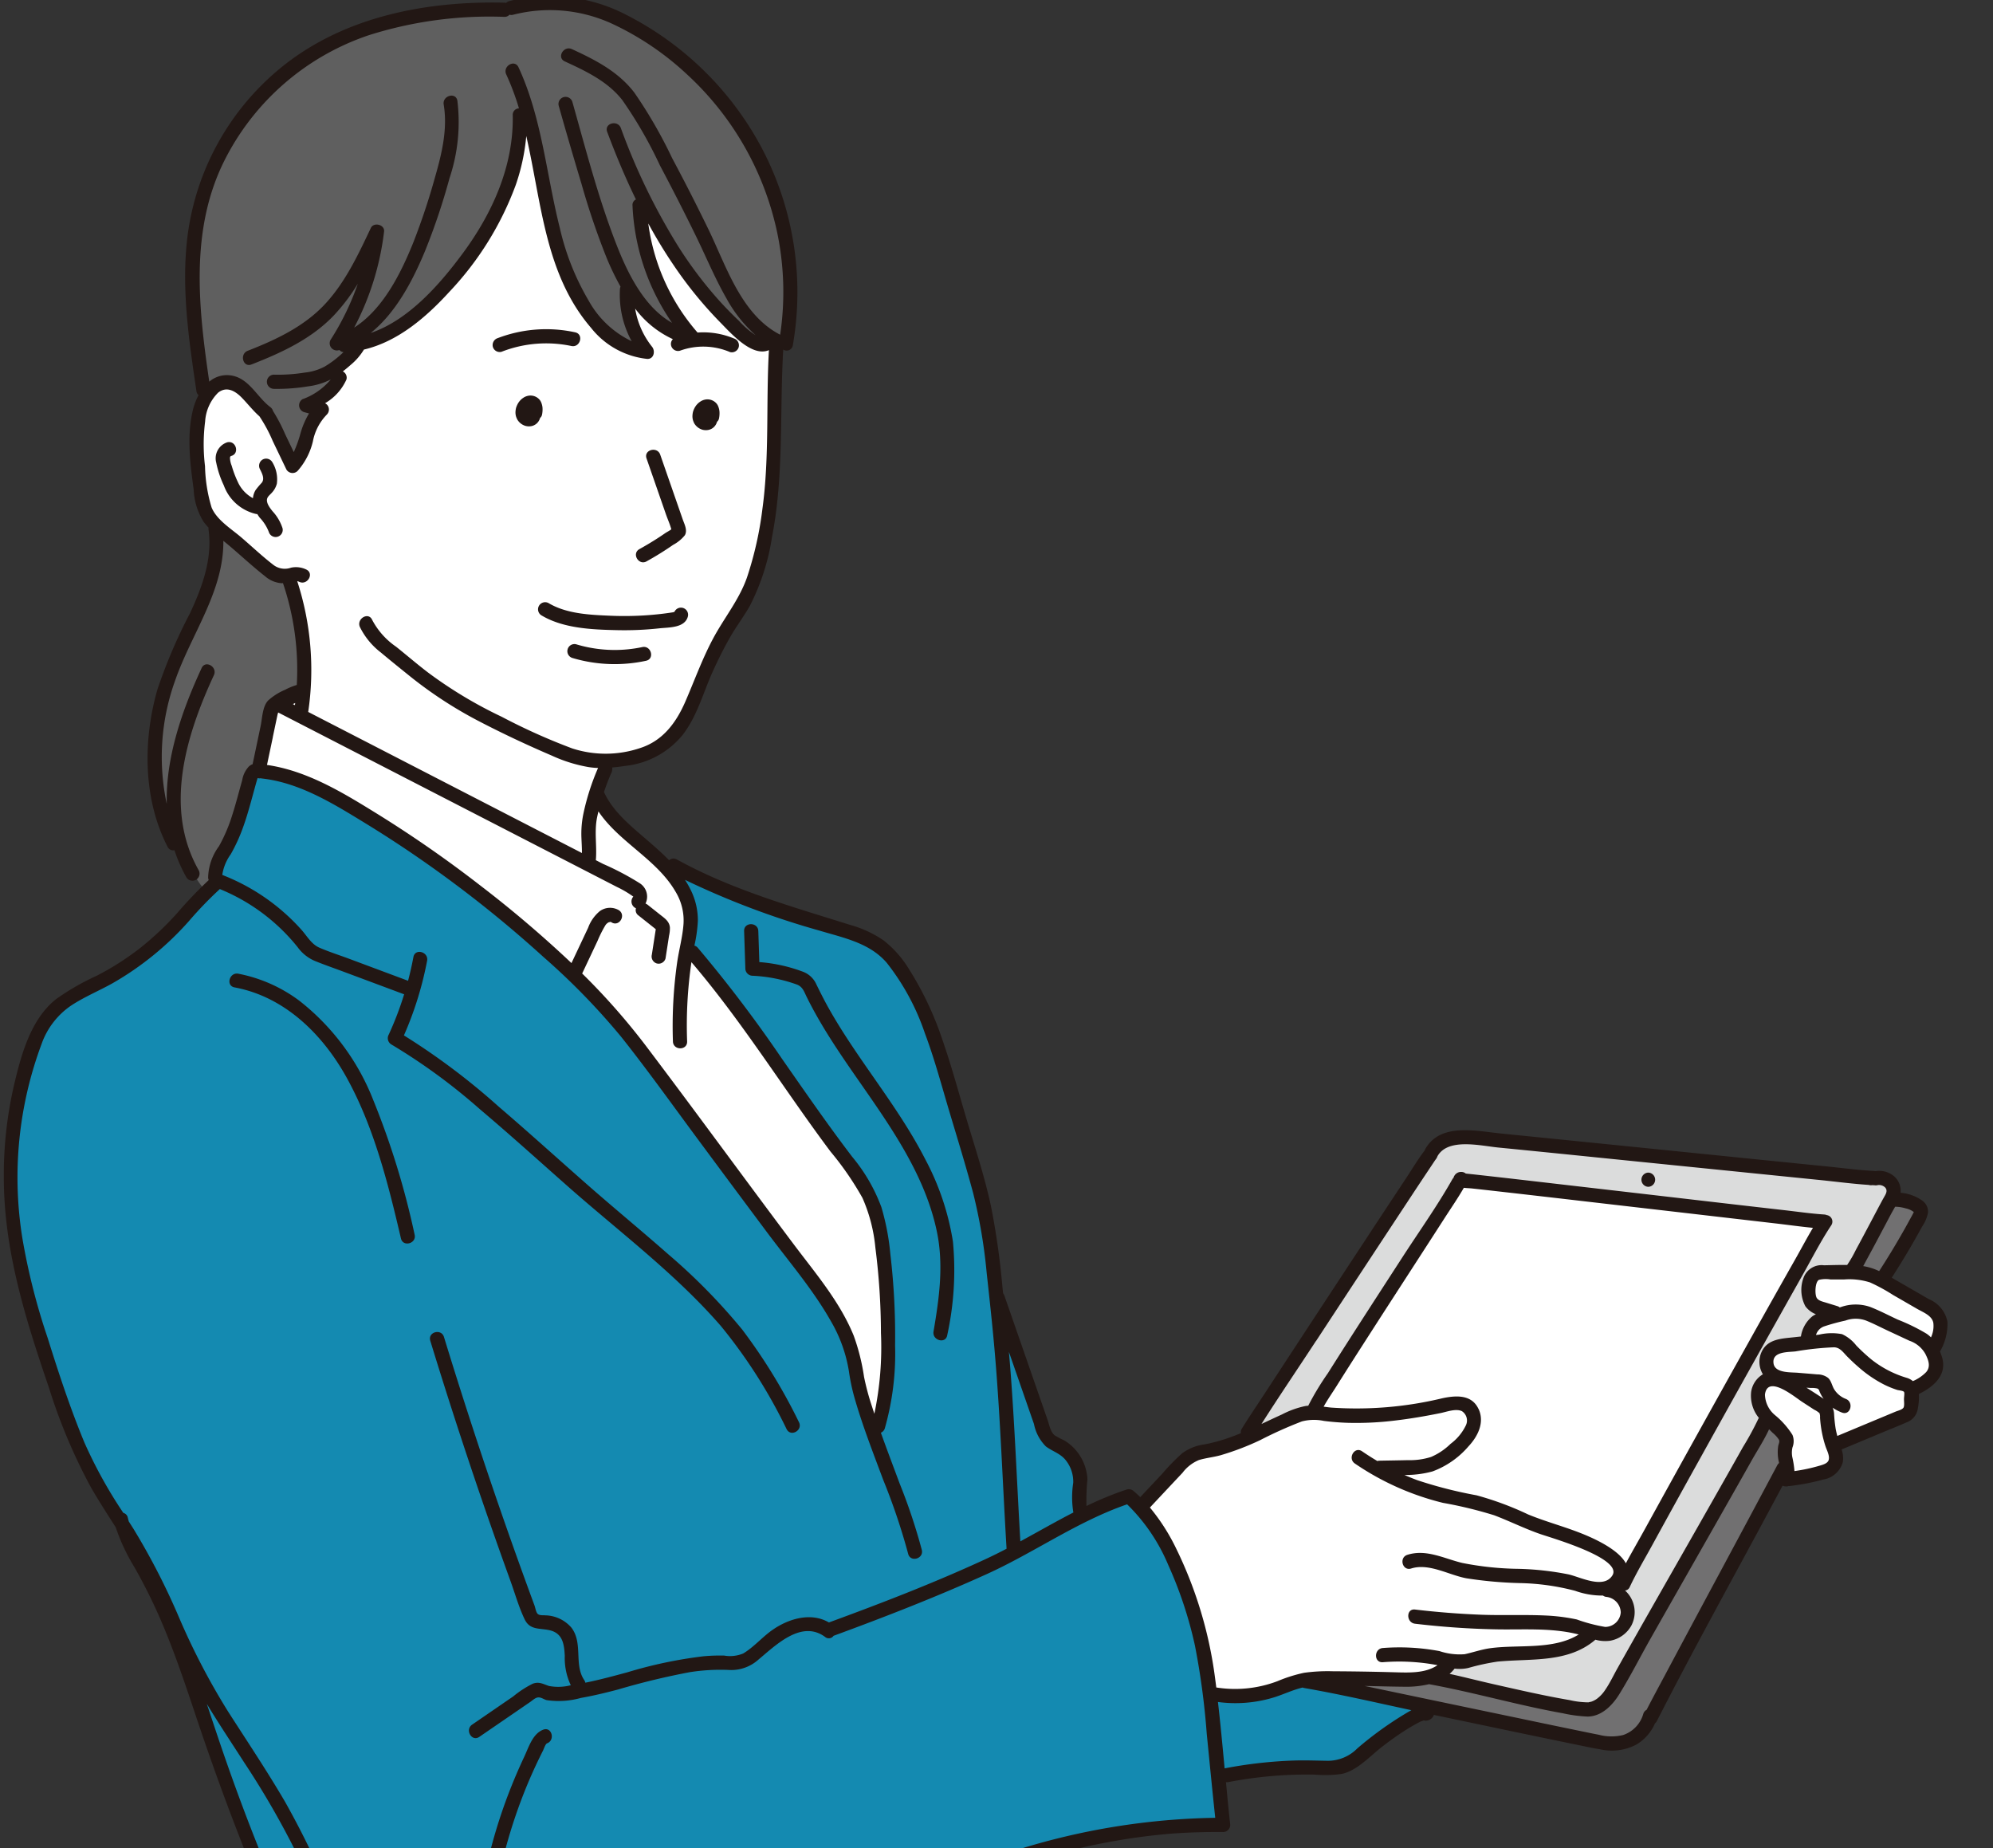
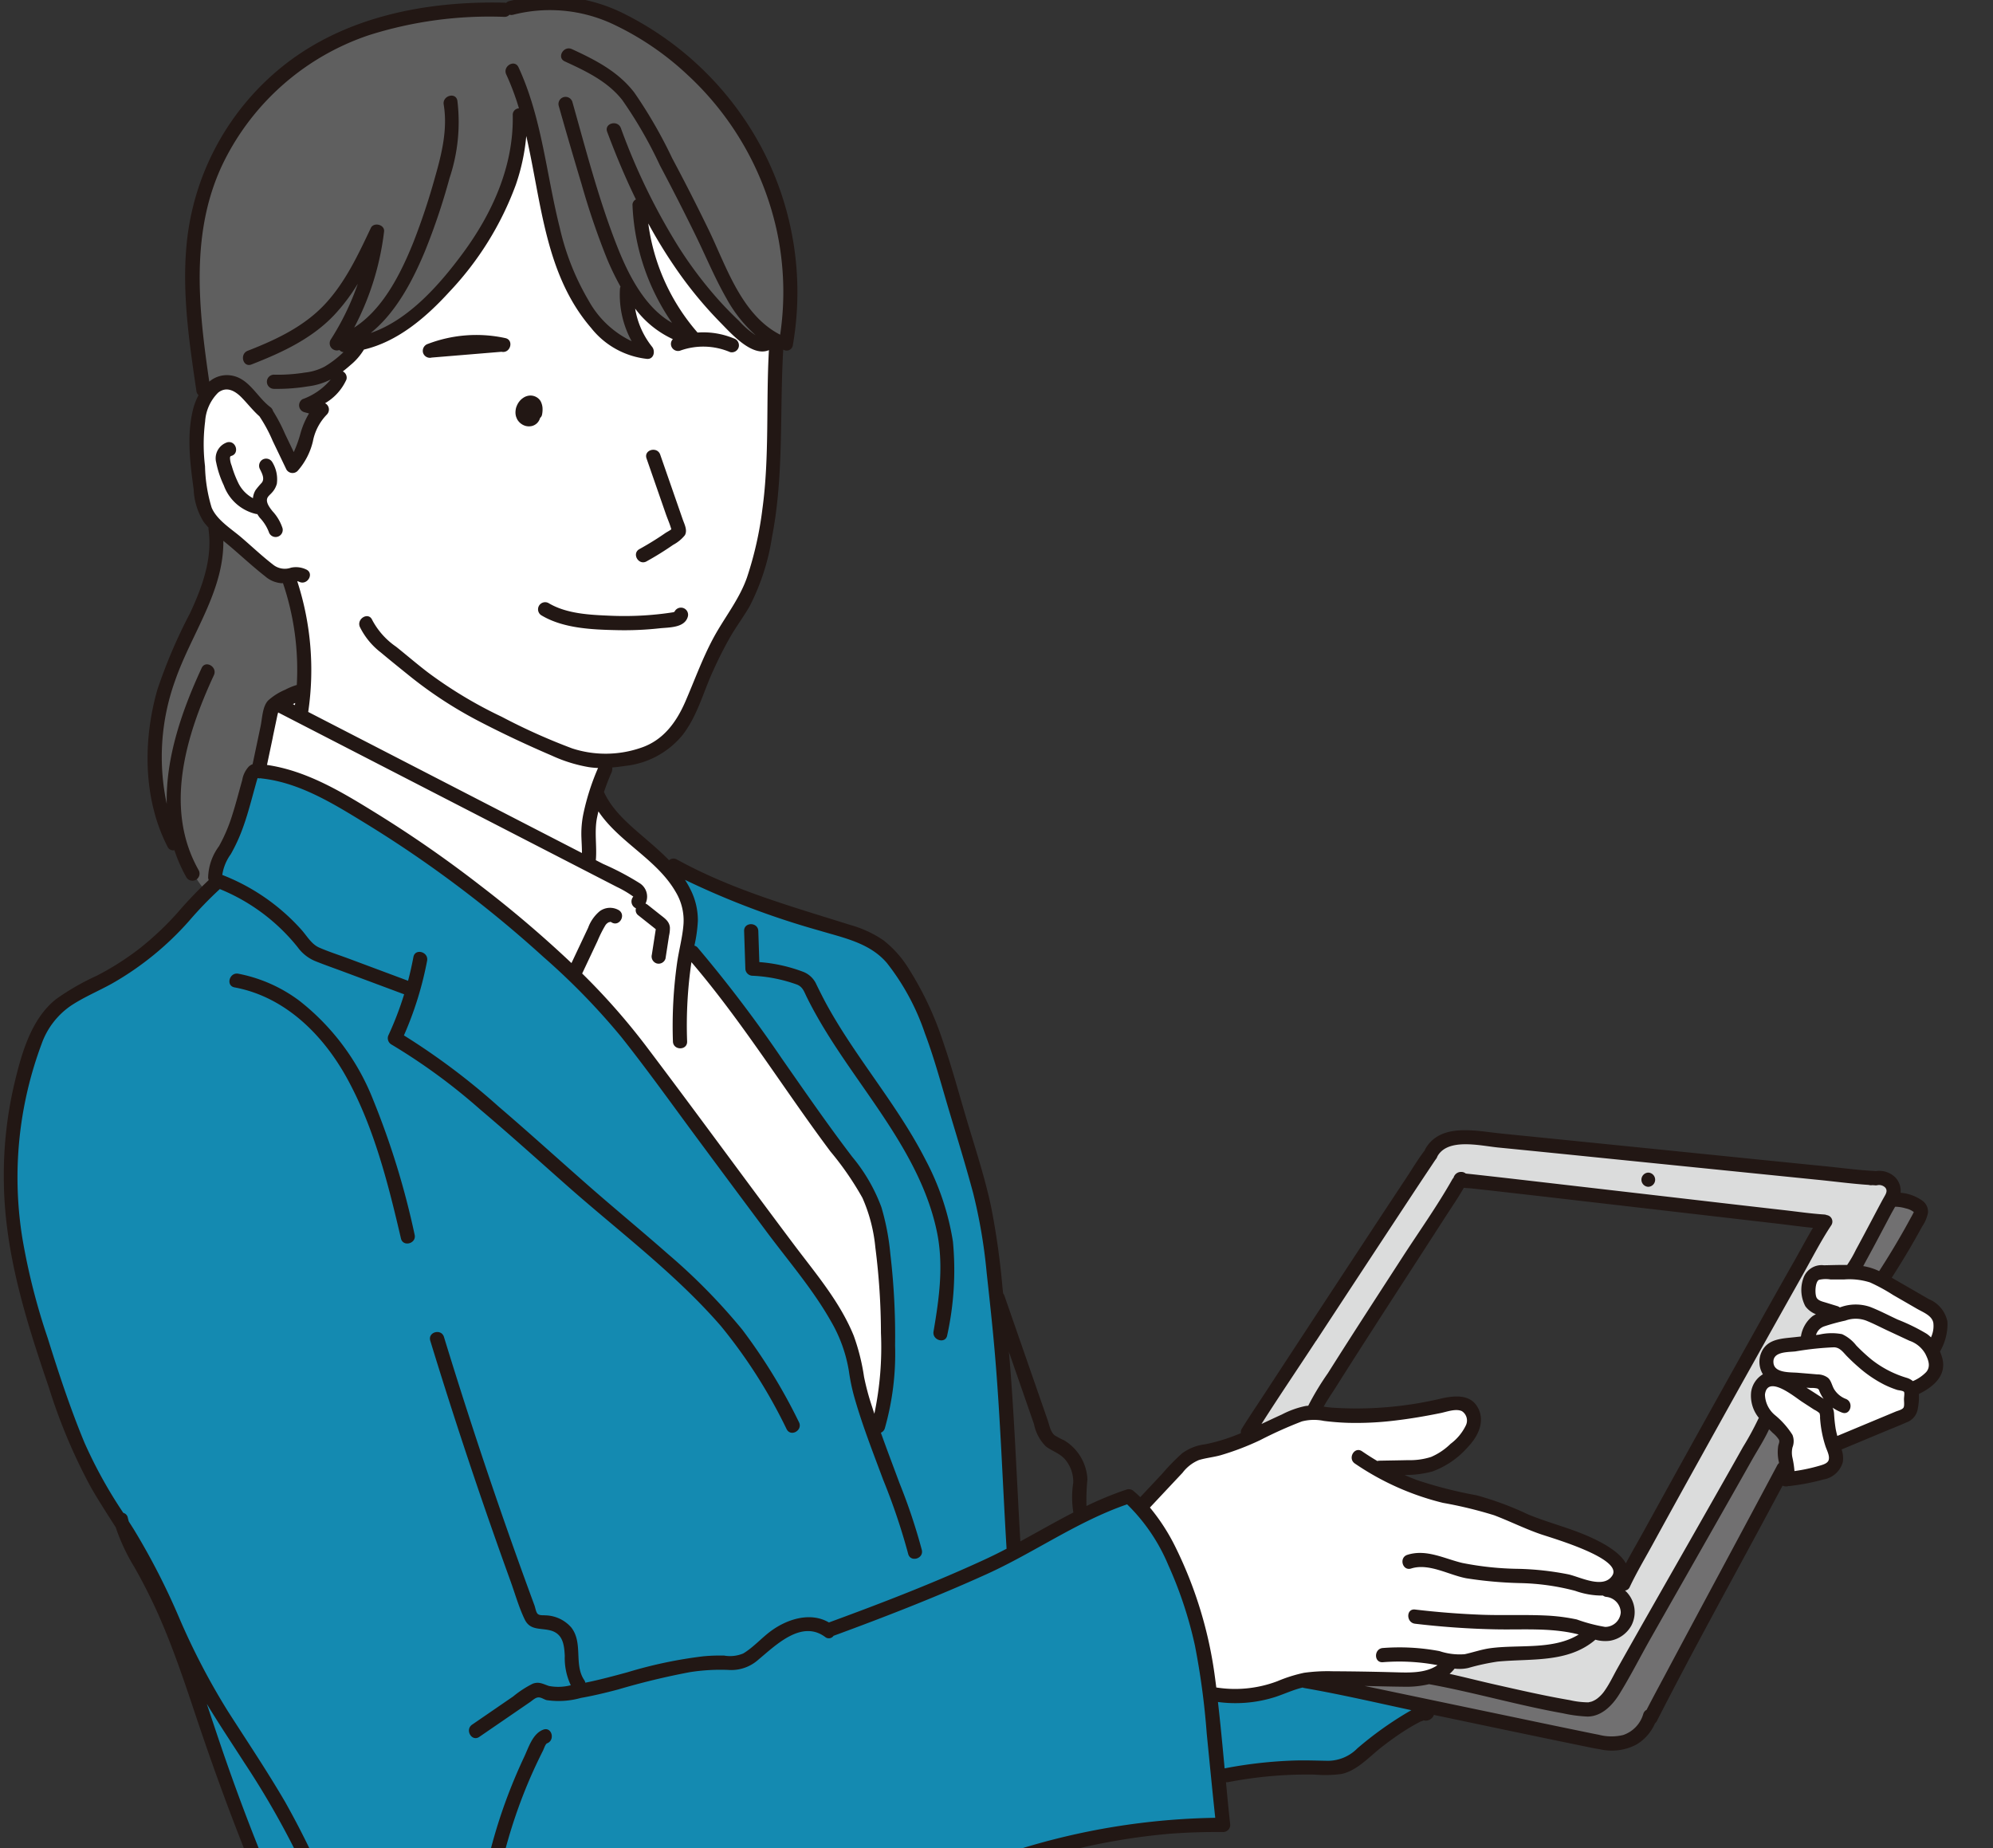
<svg xmlns="http://www.w3.org/2000/svg" width="234" height="217" viewBox="0 0 234 217">
  <rect x="0" y="0" width="234" height="217" fill="#333333" stroke="none" />
  <defs>
    <clipPath id="a">
      <rect width="234" height="217" transform="translate(328 5078)" fill="#fff" stroke="#707070" stroke-width="1" />
    </clipPath>
    <clipPath id="b">
      <rect width="228.231" height="240.763" transform="translate(0 0)" fill="none" />
    </clipPath>
  </defs>
  <g transform="translate(-328 -5078)" clip-path="url(#a)">
    <g transform="translate(328.447 5077.536)">
      <g transform="translate(0 -0.004)" clip-path="url(#b)">
        <path d="M2936.239,2074.833a.59.59,0,0,1-.417-.173,3.054,3.054,0,0,0-.412-.364,13.376,13.376,0,0,0-2.33-1.183c-.336-.145-.67-.288-.991-.438s-.64-.3-.96-.459c-.736-.356-1.5-.724-2.254-1.017a3.544,3.544,0,0,0-1.3-.241,7,7,0,0,0-1.795.3.868.868,0,0,1-.218.026.675.675,0,0,1-.4-.107.291.291,0,0,0-.1-.052l-1.473-.451a1.958,1.958,0,0,1-1.29-.816c-.336-.623-.319-2.424.492-2.884a1.627,1.627,0,0,1,.82-.172c.178,0,.365.014.534.027.108.009.207.017.283.017h2.056a7.491,7.491,0,0,1,2.8.387,14.191,14.191,0,0,1,2.13,1.121c.222.134.442.266.662.393q1.426.821,2.848,1.644c.115.067.241.132.371.2.677.354,1.6.839,1.792,1.822a3.752,3.752,0,0,1-.314,2.054.589.589,0,0,1-.429.357.57.57,0,0,1-.117.012" transform="translate(-2709.977 -1916.762)" fill="#fff" />
        <path d="M3001.732,1958.48a.592.592,0,0,1-.246-.054,6.192,6.192,0,0,0-1.709-.539.587.587,0,0,1-.429-.867c.075-.135.146-.271.218-.406l.194-.363c.493-.9.974-1.8,1.454-2.7l1.373-2.591c.109-.205.225-.409.341-.613l.171-.3a.587.587,0,0,1,.513-.3.5.5,0,0,1,.065,0,5.186,5.186,0,0,1,1.345.218,2.7,2.7,0,0,1,1.2.584.586.586,0,0,1,.148.544,1.015,1.015,0,0,1-.1.244c-.075.158-.158.307-.241.457l-.092.167q-.366.677-.744,1.35c-.911,1.618-1.91,3.269-2.97,4.906a.589.589,0,0,1-.494.269" transform="translate(-2781.547 -1808.2)" fill="#717071" />
        <path d="M2065.055,1915.484a9.628,9.628,0,0,1-1.73-.206l-.372-.066c-2.81-.482-5.632-1.121-8.362-1.738l-.406-.093c-.806-.182-1.612-.376-2.418-.569-.98-.236-1.961-.471-2.944-.686a.588.588,0,0,1-.261-1.018,4.2,4.2,0,0,0,.508-.528.606.606,0,0,1,.479-.243.473.473,0,0,1,.062,0,5.046,5.046,0,0,0,.573.035,3.649,3.649,0,0,0,.832-.092c.343-.078.678-.166,1.012-.253a15.928,15.928,0,0,1,2.5-.507c.894-.086,1.815-.126,2.706-.163,3.141-.134,6.107-.259,8.454-2.275a.587.587,0,0,1,.383-.142.578.578,0,0,1,.144.018,4.329,4.329,0,0,0,1.061.153,2.5,2.5,0,0,0,.406-.032,2.97,2.97,0,0,0,2.092-1.49,2.807,2.807,0,0,0-.638-3.39.588.588,0,0,1,.344-1.018c.019,0,.047,0,.086-.088.575-1.223,1.247-2.42,1.9-3.576.249-.444.5-.888.741-1.331q2.722-4.968,5.474-9.917c3.6-6.482,7.857-14.145,12.208-21.839.307-.544.61-1.095.913-1.647.771-1.409,1.57-2.864,2.474-4.223.057-.086.043-.121.037-.136a.332.332,0,0,0-.226-.162.551.551,0,0,1-.091-.028.312.312,0,0,0-.1-.025c-1.126-.071-2.262-.211-3.36-.348-.455-.056-.909-.113-1.363-.164q-4.924-.559-9.846-1.134l-6.843-.8q-7.684-.894-15.37-1.777c-1.344-.153-2.628-.3-3.913-.44l-1.433-.153a.583.583,0,0,1-.311-.133.193.193,0,0,0-.134-.055h0a.328.328,0,0,0-.313.19.737.737,0,0,1-.176.329.268.268,0,0,0-.051.063c-1.252,2.212-2.69,4.369-4.082,6.454-.616.924-1.231,1.845-1.831,2.772l-1.28,1.978c-2.45,3.783-4.983,7.695-7.428,11.57-.209.332-.43.666-.652,1a20.161,20.161,0,0,0-1.6,2.715.586.586,0,0,1-.509.384l-.138.006a1.431,1.431,0,0,0-.145.009,8.772,8.772,0,0,0-2.279.8l-.329.149c-.649.291-1.294.594-1.938.9l-.44.207a.588.588,0,0,1-.746-.848c1.377-2.166,2.818-4.34,4.211-6.443q1.1-1.656,2.187-3.313,5.648-8.62,11.321-17.224c.671-1.016,1.339-2.026,2.013-3.033q.3-.452.607-.9l.121-.171a.6.6,0,0,1,.079-.132.308.308,0,0,0,.051-.1.582.582,0,0,1,.063-.135l.022-.03c.661-1.1,1.9-1.638,3.781-1.638a21.067,21.067,0,0,1,2.823.254c.378.052.731.1,1.042.131q5.557.548,11.112,1.117l9.176.931q8.536.868,17.072,1.727c.688.069,1.378.146,2.068.223,1.549.173,3.15.351,4.717.432a.451.451,0,0,1,.086.007h.1a1.936,1.936,0,0,1,.345-.031,1.5,1.5,0,0,1,1.155.488,1.335,1.335,0,0,1,.045,1.61s-.309.55-.385.69c-.332.615-.658,1.233-.984,1.851l-.4.753c-.545,1.03-1.092,2.06-1.649,3.084-.079.144-.156.291-.232.439a9.778,9.778,0,0,1-.843,1.413.589.589,0,0,1-.469.233s-.364,0-.54,0c-.507,0-1.014.011-1.515.021l-.651.013c-1.345.022-1.7.6-1.857,1.095a3.539,3.539,0,0,0,.147,2.815,2.184,2.184,0,0,0,.994.726.588.588,0,0,1,.03,1.067,2.817,2.817,0,0,0-.335.193,3.262,3.262,0,0,0-1.125,2.031.588.588,0,0,1-.508.446l-1.183.127c-1.261.128-2.451.248-2.953,1.321a2.186,2.186,0,0,0,.115,2.086.588.588,0,0,1-.21.83,2.3,2.3,0,0,0-1.092,1.629,3.49,3.49,0,0,0,.8,2.63.588.588,0,0,1,0,.7.329.329,0,0,0-.034.062,20.421,20.421,0,0,1-1.266,2.381c-.179.3-.359.607-.53.915q-1.021,1.821-2.051,3.637-2.139,3.776-4.286,7.545l-2.023,3.552q-3.205,5.623-6.385,11.259c-.146.261-.286.525-.427.791a17.357,17.357,0,0,1-1.071,1.833,4.533,4.533,0,0,1-1.08,1.136,3.212,3.212,0,0,1-.76.4c-.053.019-.173.048-.281.071l-.087.019a.573.573,0,0,1-.159.031c-.081,0-.162.006-.244.006" transform="translate(-1879.192 -1714.565)" fill="#dbdcdc" />
-         <path d="M2162.9,1964.582a.587.587,0,0,1-.517-.308c-.626-1.154-2.584-2.39-5.513-3.481-.773-.288-1.575-.554-2.351-.811-1.1-.363-2.229-.738-3.323-1.19-.444-.183-.883-.372-1.321-.56a25.555,25.555,0,0,0-4.629-1.652c-.423-.093-.844-.182-1.265-.271a40.537,40.537,0,0,1-5.784-1.531c-.447-.167-.929-.365-1.52-.624a.588.588,0,0,1,.228-1.127,11.6,11.6,0,0,0,3.119-.387,9.5,9.5,0,0,0,3.97-2.783c.706-.749,1.785-2.229,1.08-3.746a1.959,1.959,0,0,0-2.03-1.121,7.554,7.554,0,0,0-1.534.188,50.824,50.824,0,0,1-10.284,1.256c-1.026,0-2.036-.049-3-.147-.273-.027-.547-.063-.819-.1a.635.635,0,0,1-.474-.321.594.594,0,0,1-.015-.552c.322-.586.691-1.152,1.047-1.7.166-.255.332-.509.49-.761,1.288-2.052,2.6-4.089,3.905-6.126q2.359-3.669,4.731-7.328,2.008-3.1,4.012-6.21.321-.5.65-1c.552-.842,1.125-1.713,1.628-2.591a.59.59,0,0,1,.51-.3.75.75,0,0,1,.076,0c.185.024.372.036.551.048.15.01.293.019.424.033,1.023.11,2.044.226,3.065.342q4.95.56,9.9,1.138l6.857.8q7.819.909,15.639,1.808c.573.066,1.146.137,1.721.209.936.116,1.873.234,2.811.324a.589.589,0,0,1,.449.888c-.453.755-.889,1.546-1.312,2.31-.246.447-.492.892-.741,1.333q-2.791,4.923-5.549,9.867c-4.883,8.728-8.626,15.472-12.138,21.866-.3.544-.6,1.088-.91,1.631-.441.784-.882,1.569-1.307,2.363a.588.588,0,0,1-.517.311Z" transform="translate(-1972.46 -1779.98)" fill="#fff" />
        <path d="M1856.046,2312.8a14.026,14.026,0,0,1-2.194-.173.627.627,0,0,1-.582-.513l-.062-.515c-.024-.214-.049-.427-.077-.64a48.092,48.092,0,0,0-4.558-15.083,23.01,23.01,0,0,0-2.957-4.586.588.588,0,0,1,.034-.8.688.688,0,0,1,.059-.053l.73-.784,3.192-3.4a4.668,4.668,0,0,1,2.015-1.483,12.959,12.959,0,0,1,1.42-.322c.393-.074.765-.145,1.128-.244a30.98,30.98,0,0,0,4.591-1.754c.5-.228,1-.473,1.5-.719a26.929,26.929,0,0,1,3.444-1.5,4.379,4.379,0,0,1,1.382-.208,11.081,11.081,0,0,1,1.4.119c.988.125,1.924.2,2.836.228q.475.014.95.014a38.125,38.125,0,0,0,4.483-.281c1.662-.2,3.4-.482,5.32-.874.144-.03.3-.07.467-.112a6.072,6.072,0,0,1,1.472-.246,2.123,2.123,0,0,1,.894.176,1.87,1.87,0,0,1,.782,2.4,5.861,5.861,0,0,1-1.806,2.274l-.154.138a7.972,7.972,0,0,1-2.474,1.65,8.626,8.626,0,0,1-2.884.414q-1.143.027-2.287.044l-1.082.019a.312.312,0,0,0-.086.016.573.573,0,0,1-.162.023.587.587,0,0,1-.3-.082c-.7-.411-1.3-.792-1.849-1.166a.208.208,0,0,0-.1-.042c-.048,0-.139.077-.178.2a.247.247,0,0,0,.1.308,30.9,30.9,0,0,0,10.15,4.533c.663.16,1.33.292,2,.425a25.2,25.2,0,0,1,4.088,1.054c.811.308,1.614.654,2.39.989.984.425,2,.863,3.026,1.218.133.046.345.114.617.2,3.745,1.2,7.656,2.645,8.262,4.3a1.349,1.349,0,0,1-.125,1.218,2.264,2.264,0,0,1-2.064,1.045,9.049,9.049,0,0,1-2.715-.6c-.368-.122-.716-.237-.982-.3a33.408,33.408,0,0,0-5.74-.64l-.655-.032a32.828,32.828,0,0,1-6.1-.677c-.565-.136-1.127-.314-1.67-.486a10.669,10.669,0,0,0-3.162-.674,4.244,4.244,0,0,0-1.3.2.227.227,0,0,0-.165.288c.01.06.057.214.166.214a.305.305,0,0,0,.086-.015,4.467,4.467,0,0,1,1.353-.2,11.064,11.064,0,0,1,3.44.763,15.223,15.223,0,0,0,1.969.567,42.144,42.144,0,0,0,5.615.526l.64.031a28.088,28.088,0,0,1,6.583.93,10.3,10.3,0,0,0,2.752.542c.1,0,.205,0,.307-.011l.046,0a.588.588,0,0,1,.372.133.164.164,0,0,0,.084.03,2.473,2.473,0,0,1,2.213,2.424,2.411,2.411,0,0,1-2.395,2.273,7.414,7.414,0,0,1-2.282-.525,10.808,10.808,0,0,0-1.193-.363,21.677,21.677,0,0,0-3.554-.451c-1.038-.048-2.08-.055-2.962-.055l-1.949,0c-.763,0-1.669,0-2.6-.039-2.563-.094-5.213-.3-7.876-.617h-.03c-.065,0-.1.014-.107.13,0,0-.016.334.274.369,3.194.378,6.383.6,9.477.656.4.008.81.01,1.215.01l2.093-.007a26.781,26.781,0,0,1,6.319.572l.122.033a.632.632,0,0,1,.461.491.581.581,0,0,1-.244.594c-2.188,1.348-4.828,1.421-7.381,1.492a30.225,30.225,0,0,0-3.211.2,14.122,14.122,0,0,0-1.783.4c-.392.106-.786.212-1.189.3a3.427,3.427,0,0,1-.731.076,7.294,7.294,0,0,1-1.733-.274c-.24-.058-.479-.117-.718-.161a24.852,24.852,0,0,0-4.595-.429c-.631,0-1.273.024-1.906.072a.289.289,0,0,0-.256.325c.006.17.085.17.137.17.664-.05,1.306-.074,1.938-.074a24.567,24.567,0,0,1,4.645.443.589.589,0,0,1,.217,1.066,7.141,7.141,0,0,1-4.055.946c-.388,0-.775-.011-1.154-.022l-.189-.006c-2.44-.067-4.857-.107-7.185-.117h-.494a17.062,17.062,0,0,0-2.8.172,13.107,13.107,0,0,0-2.492.76l-.53.2a15.021,15.021,0,0,1-5.2.952" transform="translate(-1711.509 -2113.446)" fill="#fff" />
-         <path d="M1619.416,2208.162a.589.589,0,0,1-.587-.554c-.139-2.348-.261-4.7-.382-7.048-.217-4.2-.443-8.544-.766-12.806-.06-.793-.128-1.586-.2-2.378a.587.587,0,0,1,.462-.627.566.566,0,0,1,.124-.013.589.589,0,0,1,.556.4l2.943,8.466c.051.145.1.292.147.44a3.717,3.717,0,0,0,1.046,1.915,6.571,6.571,0,0,0,.844.516,4.884,4.884,0,0,1,1.56,1.163,4.585,4.585,0,0,1,1.045,3.092c-.009.362-.042.715-.074,1.065a6.1,6.1,0,0,0,.06,2.2c.006.016.011.033.015.047a.589.589,0,0,1-.3.677c-1.383.713-2.774,1.482-4.119,2.227-.7.386-1.4.772-2.095,1.152a.584.584,0,0,1-.281.072" transform="translate(-1500.063 -2026.138)" fill="#148ab1" />
        <path d="M489.366,1234.025a.588.588,0,0,1-.558-.4s-.231-.684-.29-.866a30.406,30.406,0,0,1-.95-3.524l-.1-.525a21.231,21.231,0,0,0-1.076-4.185,39.245,39.245,0,0,0-5.631-8.846c-.452-.587-.9-1.173-1.344-1.76q-3.91-5.206-7.772-10.448c-3.151-4.256-6.409-8.656-9.657-12.949a77.6,77.6,0,0,0-7.357-8.316.588.588,0,0,1-.118-.669l1.806-3.829c.071-.152.141-.306.21-.461a9.873,9.873,0,0,1,.727-1.412,1.565,1.565,0,0,1,.7-.621.586.586,0,0,1,.178-.045.564.564,0,0,1,.118-.031,1.1,1.1,0,0,1,.127-.011.692.692,0,0,1,.4.127.292.292,0,0,0,.142.059c.08,0,.177-.1.21-.219a.2.2,0,0,0-.1-.259,1.282,1.282,0,0,0-.677-.184,1.579,1.579,0,0,0-.9.284,4.022,4.022,0,0,0-1.161,1.688l-1.976,4.189a.587.587,0,0,1-.424.327.571.571,0,0,1-.107.01.589.589,0,0,1-.406-.163,134.927,134.927,0,0,0-10.636-9.061,140.655,140.655,0,0,0-12.138-8.434c-3.743-2.314-7.986-4.937-12.651-5.615a.588.588,0,0,1-.491-.7l1.239-5.881c.007-.032.09-.326.09-.326a.588.588,0,0,1,.836-.365l39.752,20.474c2.176,1.119,2.2,1.254,2.256,1.548a.613.613,0,0,1-.142.509.221.221,0,0,0-.069.207.366.366,0,0,0,.191.24.589.589,0,0,1,.324.672.254.254,0,0,0,.007.178l1.921,1.524.187.153a.589.589,0,0,1,.218.569l-.462,2.98c-.016.1-.005.33.131.361h.024c.187,0,.285-.069.29-.1l.415-2.683.04-.234a2.292,2.292,0,0,0,.059-.59c-.04-.378-.3-.6-.755-.952l-1.621-1.284a.523.523,0,0,0-.13-.075.589.589,0,0,1-.292-.824,1.283,1.283,0,0,0-.518-1.636,17.5,17.5,0,0,0-2.856-1.556c-.462-.216-.919-.431-1.355-.656l-.858-.442a.587.587,0,0,1-.317-.573,16.909,16.909,0,0,0,.012-2.012,12.77,12.77,0,0,1,.154-3.1c.033-.159.072-.317.11-.475l.055-.226a.589.589,0,0,1,.468-.444.61.61,0,0,1,.1-.01.589.589,0,0,1,.489.261,21.653,21.653,0,0,0,4.221,4.288,20.518,20.518,0,0,1,4.873,5.223,7.079,7.079,0,0,1,.987,4.037,22.876,22.876,0,0,1-.442,2.874c-.119.6-.242,1.223-.326,1.825a52.618,52.618,0,0,0-.475,9.073.24.24,0,0,0,.274.236.266.266,0,0,0,.182-.059c.009-.009.038-.039.035-.136a51.851,51.851,0,0,1,.517-9.4.589.589,0,0,1,.42-.478.582.582,0,0,1,.162-.023.588.588,0,0,1,.447.207c3.791,4.439,7.175,9.291,10.448,13.982,1.9,2.729,3.871,5.551,5.894,8.254.28.375.568.747.855,1.12a26.451,26.451,0,0,1,2.958,4.422,19.354,19.354,0,0,1,1.571,6.01,80.154,80.154,0,0,1,.661,10.1,38.368,38.368,0,0,1-.79,9.621.588.588,0,0,1-.549.443h-.021" transform="translate(-387.15 -1067.009)" fill="#fff" />
        <path d="M460.32,1136.762a.585.585,0,0,1-.271-.066l-.223-.115a.588.588,0,0,1,.018-1.053l.25-.121a.588.588,0,0,1,.839.6l-.03.242a.588.588,0,0,1-.583.514" transform="translate(-426.151 -1052.929)" fill="#fff" />
        <path d="M320.386,67.752a.587.587,0,0,1-.524-.334l-1.231-2.57a16.11,16.11,0,0,0-1.155-2.153.592.592,0,0,1-.084-.189.267.267,0,0,0-.107-.158,10.733,10.733,0,0,1-1.595-1.595c-.9-1.038-1.679-1.934-2.952-2.028q-.1-.008-.2-.007a2.627,2.627,0,0,0-1.69.634.588.588,0,0,1-.954-.37c-1.347-9.2-2.224-18.123,1.787-26.224a30.162,30.162,0,0,1,17.351-15.1,46.4,46.4,0,0,1,14.708-2.194q.693,0,1.383.016h0c.106,0,.134-.033.147-.048a.589.589,0,0,1,.448-.207.579.579,0,0,1,.165.024c.036,0,.061.005.079.005a.189.189,0,0,0,.05-.006,17.941,17.941,0,0,1,4.445-.561,18.122,18.122,0,0,1,7.588,1.669,34.134,34.134,0,0,1,8.936,6.052A35.486,35.486,0,0,1,377.7,41.141a34.569,34.569,0,0,1,.373,12.324.588.588,0,0,1-.865.429l-.031-.019c-3.885-2.024-5.806-6.339-7.5-10.148-.376-.846-.745-1.674-1.125-2.457-1.3-2.68-2.693-5.409-4.252-8.345-.285-.537-.566-1.082-.849-1.629a40.182,40.182,0,0,0-3.522-5.962c-1.807-2.37-4.4-3.693-7.124-4.948a.3.3,0,0,0-.126-.031.36.36,0,0,0-.308.272c-.012.053-.018.082.085.129,2.4,1.109,5.131,2.366,6.976,4.716a36.489,36.489,0,0,1,3.565,6c.3.587.6,1.171.9,1.743,1.568,2.951,2.965,5.693,4.272,8.382.376.774.738,1.556,1.1,2.339.758,1.637,1.541,3.331,2.445,4.908a15.351,15.351,0,0,0,3.331,4.174.588.588,0,0,1-.646.974,8.03,8.03,0,0,1-1.852-1.528c-.111-.113-.207-.211-.284-.284-.9-.845-1.776-1.753-2.614-2.7a48.754,48.754,0,0,1-4.623-6.177,74.4,74.4,0,0,1-6.78-13.984.262.262,0,0,0-.273-.182.32.32,0,0,0-.243.094c-.019.027,0,.08.01.12,1.082,2.89,2.179,5.469,3.355,7.885a.588.588,0,0,1-.268.785c-.045.022-.078.048-.074.158A25.512,25.512,0,0,0,365.3,51.647a.588.588,0,0,1-.772.848c-3.537-1.992-5.554-6.325-6.763-9.411a146.553,146.553,0,0,1-4.456-14.139q-.383-1.376-.768-2.747a.187.187,0,0,0-.2-.159.337.337,0,0,0-.256.111c-.014.018-.046.061-.015.171.88,3.116,1.785,6.217,2.69,9.217a87.032,87.032,0,0,0,2.962,8.7,30.849,30.849,0,0,0,1.559,3.212.588.588,0,0,1,.029.521.283.283,0,0,0-.025.1,10.869,10.869,0,0,0,1.3,5.79.588.588,0,0,1-.732.827,11.636,11.636,0,0,1-5.321-4.976,30,30,0,0,1-3.475-8.734c-.52-2.064-.928-4.182-1.324-6.23-.811-4.2-1.649-8.55-3.484-12.515-.041-.09-.07-.09-.091-.09a.365.365,0,0,0-.267.169.259.259,0,0,0-.013.267,31.034,31.034,0,0,1,1.522,4.062.588.588,0,0,1-.51.757c-.2.018-.2.131-.195.2.115,5.48-1.9,11.061-5.985,16.589-2.448,3.312-6.262,7.905-11.1,9.554a.588.588,0,0,1-.559-1.015c3.106-2.5,5.031-6.548,6.209-9.375a76.518,76.518,0,0,0,2.856-8.5,20.4,20.4,0,0,0,.911-8.837c-.019-.111-.047-.111-.108-.111a.4.4,0,0,0-.282.132.264.264,0,0,0-.057.229c.5,3.043-.232,6.006-1.029,8.78a79.5,79.5,0,0,1-2.574,7.733c-1.327,3.288-3.515,7.93-7.185,10.265a.588.588,0,0,1-.836-.772,31.668,31.668,0,0,0,3.46-11.07.311.311,0,0,0-.283-.162c-.057,0-.13.011-.155.063l-.081.171c-1.462,3.091-2.974,6.288-5.352,8.863-2.583,2.8-6.016,4.384-9.341,5.681a.3.3,0,0,0-.178.362c.015.082.062.17.107.17a.25.25,0,0,0,.086-.02c3.39-1.323,6.881-2.918,9.452-5.611a21.544,21.544,0,0,0,2.735-3.625.589.589,0,0,1,.5-.28.589.589,0,0,1,.556.78,31.388,31.388,0,0,1-3.247,6.708.182.182,0,0,0,.007.2.284.284,0,0,0,.22.156l.138-.04a.587.587,0,0,1,.631.192c.008.01.025.031.089.038a.588.588,0,0,1,.342,1.013q-.163.153-.329.3a12.3,12.3,0,0,1-2.013,1.488,6.969,6.969,0,0,1-2.493.762,20.144,20.144,0,0,1-3.308.26c-.155,0-.467,0-.468,0-.063,0-.2,0-.2.226,0,.119.037.261.228.265q.2,0,.4,0a21.856,21.856,0,0,0,3.511-.288,7.444,7.444,0,0,0,2.485-.752.588.588,0,0,1,.781.831,7.72,7.72,0,0,1-3.388,2.458l-.168.079c-.022.011-.081.039-.069.168a.291.291,0,0,0,.167.255l.565.15a.588.588,0,0,1,.345.885,9.178,9.178,0,0,0-.927,2.159l-.132.428a11.566,11.566,0,0,1-.7,1.9.588.588,0,0,1-.524.322h-.007" transform="translate(-286.35 -13.618)" fill="#5f5f5f" />
        <path d="M360.175,303.5a.583.583,0,0,1-.269-.066l-32.143-16.555a.588.588,0,0,1-.313-.605,33.192,33.192,0,0,0-1.258-15.081.588.588,0,0,1,.558-.774.608.608,0,0,1,.1.008,1.414,1.414,0,0,1,.387.121.294.294,0,0,0,.126.033.344.344,0,0,0,.292-.264c.014-.06.017-.1-.089-.149a2.007,2.007,0,0,0-.916-.215,3.228,3.228,0,0,0-.524.048,6.25,6.25,0,0,1-1.005.115,2.383,2.383,0,0,1-1.528-.562c-.886-.684-1.737-1.438-2.56-2.167-.408-.361-.815-.722-1.226-1.075-.259-.222-.548-.447-.845-.68a8.306,8.306,0,0,1-2.806-3.061,13.959,13.959,0,0,1-.732-4.064c-.025-.321-.05-.635-.08-.938a22.136,22.136,0,0,1,.018-5.416,5.776,5.776,0,0,1,1.742-3.742,2.165,2.165,0,0,1,1.359-.5,3.176,3.176,0,0,1,2.206,1.143c.268.275.523.558.776.84a16.566,16.566,0,0,0,1.226,1.27.594.594,0,0,1,.076.083,14.127,14.127,0,0,1,1.427,2.551l.229.483,1.612,3.361c.033.068.146.072.169.072a.292.292,0,0,0,.2-.067,7.468,7.468,0,0,0,1.647-3.232l.065-.209a6.289,6.289,0,0,1,1.761-3.217c.015-.013.044-.036.035-.113a.331.331,0,0,0-.153-.242.588.588,0,0,1-.043-1.018,5.507,5.507,0,0,0,2.29-2.509.337.337,0,0,0-.165-.215.589.589,0,0,1-.076-.981c.3-.231.59-.471.87-.72a6.71,6.71,0,0,0,1.43-1.622c.007-.016.015-.032.021-.044a.589.589,0,0,1,.383-.294c3.225-.76,6.313-2.851,9.718-6.58a36.03,36.03,0,0,0,7.692-12.373,23.48,23.48,0,0,0,1.2-5.6.588.588,0,0,1,.545-.535l.041,0a.589.589,0,0,1,.573.457c.393,1.714.724,3.478,1.044,5.183,1.188,6.328,2.31,12.306,6.445,17.1a9.218,9.218,0,0,0,6.169,3.436h.008c.08,0,.1-.014.126-.064a.422.422,0,0,0-.044-.4,10.3,10.3,0,0,1-2.1-4.74.588.588,0,0,1,1.042-.461,9.931,9.931,0,0,0,6.134,3.975.442.442,0,0,0,.072.006.284.284,0,0,0,.27-.155.249.249,0,0,0-.07-.276,24.76,24.76,0,0,1-5.924-13.141.588.588,0,0,1,1.1-.358,57.475,57.475,0,0,0,2.982,4.919,47.1,47.1,0,0,0,5.374,6.587l.363.374c1.035,1.071,2.766,2.864,4.153,2.864a1.334,1.334,0,0,0,.546-.111.588.588,0,0,1,.824.572c-.134,2.353-.156,4.76-.177,7.088a92.044,92.044,0,0,1-.6,11.607,41.135,41.135,0,0,1-1.846,8.181,23.486,23.486,0,0,1-2.5,4.712c-.521.824-1.061,1.676-1.523,2.544-.865,1.625-1.572,3.35-2.256,5.018-.317.773-.635,1.548-.969,2.319-1.329,3.063-3.151,4.944-5.572,5.75a13.944,13.944,0,0,1-4.406.725,12.555,12.555,0,0,1-4.019-.648,57.916,57.916,0,0,1-7.042-3.1q-.663-.327-1.321-.65a50.918,50.918,0,0,1-8.754-5.264c-.8-.608-1.579-1.252-2.335-1.875-.471-.388-.942-.776-1.418-1.157a9.2,9.2,0,0,1-2.983-3.376c-.037-.083-.06-.083-.076-.083a.369.369,0,0,0-.266.171.273.273,0,0,0-.021.28,8.091,8.091,0,0,0,2.3,2.779c1.01.848,2.041,1.679,3.068,2.507l.181.146a48.867,48.867,0,0,0,7.983,5.25c2.688,1.408,5.623,2.8,8.722,4.126a16.887,16.887,0,0,0,4.168,1.3,9.621,9.621,0,0,0,1.027.091.588.588,0,0,1,.519.821,27.5,27.5,0,0,0-1.686,5.226,10.948,10.948,0,0,0-.226,2.7l.019.463c.019.456.039.909.038,1.363a.588.588,0,0,1-.588.588" transform="translate(-292.3 -202.304)" fill="#fff" />
        <path d="M252.881,914.272a.589.589,0,0,1-.413-.2,7.947,7.947,0,0,1-1.255-2.216l-.166-.383a19.014,19.014,0,0,1-1.1-3.1,20.532,20.532,0,0,1-.458-6.837,38.574,38.574,0,0,1,3.856-12.505.258.258,0,0,0-.014-.267.365.365,0,0,0-.267-.17c-.021,0-.05,0-.092.09-1.768,3.812-3.626,8.371-4.006,13.28a22.308,22.308,0,0,0-.054,2.319.589.589,0,0,1-.512.6.735.735,0,0,1-.076,0,.588.588,0,0,1-.572-.454,26.885,26.885,0,0,1,1.02-14.721,53.819,53.819,0,0,1,2.336-5.4c1.707-3.583,3.32-6.967,3.28-10.806a.588.588,0,0,1,.961-.462l.057.047c.3.248.606.495.9.743.42.36.838.727,1.256,1.094.874.767,1.777,1.561,2.7,2.282a2.7,2.7,0,0,0,1.561.686h0a1.119,1.119,0,0,0,.119-.007l.057,0a.588.588,0,0,1,.572.455,32.679,32.679,0,0,1,1.615,12.124.588.588,0,0,1-.44.537,6.535,6.535,0,0,0-1.162.477l-.083.041a6.613,6.613,0,0,0-1.822,1.132,3.851,3.851,0,0,0-.613,1.968c-.04.281-.079.549-.129.787l-.924,4.385a.639.639,0,0,1-.373.495.84.84,0,0,0-.26.151,2.413,2.413,0,0,0-.577,1.216l-.031.109c-.117.415-.231.832-.345,1.248-.252.921-.513,1.875-.81,2.806a19.525,19.525,0,0,1-1.63,3.84l-.131.228a5.457,5.457,0,0,0-1.066,3.12.29.29,0,0,0,.029.1.588.588,0,0,1-.143.683l-.141.124c-.076.066-.151.132-.224.2a.589.589,0,0,1-.4.159h-.028" transform="translate(-229.215 -809.546)" fill="#5f5f5f" />
        <path d="M420.3,2793.619a.721.721,0,0,1-.091-.014H328.064a.589.589,0,0,1-.547-.8,17.737,17.737,0,0,0,1.208-5.022c.028-.32.045-.641.061-.962a16.624,16.624,0,0,1,.163-1.817,5.929,5.929,0,0,1,.47-1.621c.1-.2.21-.39.325-.58a2.489,2.489,0,0,0,.026-2.9c-.231-.544-.47-1.085-.709-1.625-.2-.46-.406-.919-.6-1.381-.918-2.136-1.83-4.353-2.711-6.589-1.557-3.95-3.034-8.02-4.515-12.442l-1.086-3.254a.588.588,0,0,1,1.062-.49c1,1.659,2.073,3.314,3.113,4.916q.641.987,1.279,1.978a100.909,100.909,0,0,1,6.413,11.168c.483,1.02.931,2.076,1.365,3.1a36.3,36.3,0,0,0,3.416,6.712,20.674,20.674,0,0,0,16.847,8.346,21.4,21.4,0,0,0,2.735-.175,62.232,62.232,0,0,0,10.336-2.573c.7-.217,1.4-.434,2.1-.645l41.339-12.517c3.063-.932,6.229-1.9,9.371-2.731a.6.6,0,0,1,.151-.02.589.589,0,0,1,.588.562l.775,17.32a17,17,0,0,1-.1,3.577.588.588,0,0,1-.58.491l-.044,0" transform="translate(-296.875 -2553.92)" fill="#148ab1" />
        <path d="M69.885,1401.4c-.533,0-1.065-.021-1.58-.062a20.959,20.959,0,0,1-10.693-4.134,21.7,21.7,0,0,1-6.54-8.984,101.632,101.632,0,0,0-5.105-10.449c-1.581-2.707-3.319-5.388-5-7.98q-.838-1.294-1.673-2.59a83.411,83.411,0,0,1-5.774-11.05,79.894,79.894,0,0,0-5.349-10.421l-.536-.844a.592.592,0,0,1-.07-.156l-.039-.134c-.034-.117-.069-.234-.1-.354s-.074-.127-.1-.135a.589.589,0,0,1-.346-.253,54.134,54.134,0,0,1-4.613-8.342c-1.717-4.144-3.1-8.383-4.34-12.346a75.616,75.616,0,0,1-2.983-11.764,45.09,45.09,0,0,1,2.286-23.127,9.66,9.66,0,0,1,3.6-4.728,27.918,27.918,0,0,1,3.127-1.735c.619-.31,1.26-.63,1.867-.971a35.013,35.013,0,0,0,8.835-7.2l.179-.2a42.358,42.358,0,0,1,3.48-3.573.589.589,0,0,1,.61-.1,23.259,23.259,0,0,1,9.378,7,4.252,4.252,0,0,0,1.841,1.458c.735.3,1.481.568,2.227.84.372.136.744.271,1.114.409l6.949,2.593a.257.257,0,0,0,.086.02c.061,0,.107-.105.121-.18a.283.283,0,0,0-.176-.344l-6.787-2.532c-.382-.142-.768-.279-1.155-.416-.79-.28-1.606-.569-2.39-.911a4.87,4.87,0,0,1-1.812-1.645c-.154-.2-.306-.4-.466-.577a23.747,23.747,0,0,0-9.087-6.293.587.587,0,0,1-.372-.571,5.224,5.224,0,0,1,.918-2.445l.157-.27a19.047,19.047,0,0,0,1.367-2.977c.376-1.026.686-2.1.967-3.112l.494-1.8c.061-.222.122-.444.189-.664.024-.087.057-.189.093-.29a.589.589,0,0,1,.554-.39.58.58,0,0,1,.175.027.658.658,0,0,1,.109-.007,1.054,1.054,0,0,1,.213.02c4.535.506,8.435,2.894,12.208,5.2l.2.121c3.7,2.262,7.347,4.741,10.85,7.367,3.459,2.594,6.887,5.426,10.19,8.419a81.549,81.549,0,0,1,9.194,9.442c2.254,2.833,4.431,5.8,6.537,8.673q1.064,1.451,2.132,2.9,4.256,5.751,8.536,11.485c.655.876,1.33,1.746,2.008,2.618a65.721,65.721,0,0,1,5.483,7.818,17.521,17.521,0,0,1,2.175,6.069,22.657,22.657,0,0,0,.638,3.029c.781,2.734,1.8,5.456,2.792,8.089,0,0,.915,2.441,1.093,2.913a60.427,60.427,0,0,1,2.421,7.339c.022.093.055.143.167.143a.355.355,0,0,0,.265-.12.206.206,0,0,0,.03-.195,56.813,56.813,0,0,0-2.2-6.7l-.977-2.622c-.544-1.458-1.088-2.917-1.61-4.383a.588.588,0,0,1,.326-.739.222.222,0,0,0,.128-.152,31.5,31.5,0,0,0,1.176-9.548,82.229,82.229,0,0,0-.552-10.669,28.111,28.111,0,0,0-1.023-5.371,19.611,19.611,0,0,0-3.331-5.742c-2.568-3.366-5.025-6.889-7.4-10.3l-.884-1.266a156.643,156.643,0,0,0-9.828-12.956c-.049-.057-.081-.064-.091-.066a.588.588,0,0,1-.444-.689,16.729,16.729,0,0,0,.4-2.816,7.364,7.364,0,0,0-.835-3.463,10.058,10.058,0,0,0-.6-1.024.588.588,0,0,1,.758-.846,96.739,96.739,0,0,0,15.7,5.931c.391.118.787.23,1.183.343,2.535.721,5.157,1.467,7.017,3.631a28.353,28.353,0,0,1,4.572,8.437c.867,2.3,1.56,4.685,2.231,6.994.215.74.43,1.48.651,2.218l.532,1.771c.769,2.56,1.566,5.206,2.268,7.836a62.934,62.934,0,0,1,1.6,9.423l.014.131c.342,3.129.7,6.364.967,9.556.417,4.939.676,9.966.927,14.829.135,2.629.27,5.258.43,7.885a.666.666,0,0,1,.005.079.588.588,0,0,1-.317.521c-1.042.542-1.847.942-2.612,1.3-6.333,2.922-12.812,5.379-18.315,7.4a.6.6,0,0,1-.2.036.582.582,0,0,1-.3-.081,4.009,4.009,0,0,0-2.055-.535,7.21,7.21,0,0,0-4.039,1.458,16.519,16.519,0,0,0-1.355,1.133,13.211,13.211,0,0,1-2.016,1.583,2.952,2.952,0,0,1-1.554.368c-.2,0-.4-.01-.6-.021-.134-.007-.267-.014-.4-.017q-.231-.006-.462-.006c-.618,0-1.263.03-1.917.089a50.9,50.9,0,0,0-8.663,1.82l-.179.048c-1.674.455-3.07.827-4.542,1.14-.078.016-.406.074-.406.074a.574.574,0,0,1-.117.012.589.589,0,0,1-.578-.476.233.233,0,0,0-.04-.09,6,6,0,0,1-.786-3.272,4.794,4.794,0,0,0-.708-2.862,3.555,3.555,0,0,0-2.629-1.2c-.055-.005-.117-.005-.18-.007a1.563,1.563,0,0,1-1.056-.3,1.93,1.93,0,0,1-.479-1c-.024-.091-.045-.177-.069-.241q-.439-1.19-.873-2.38c-2.224-6.106-4.377-12.341-6.4-18.531-1.124-3.437-2.256-7.015-3.364-10.635a.206.206,0,0,0-.223-.166.333.333,0,0,0-.252.106c-.012.016-.04.054-.008.159,1.952,6.375,4.019,12.745,6.144,18.931,1.052,3.063,2.147,6.167,3.255,9.225.166.46.324.93.482,1.4a27.071,27.071,0,0,0,1.17,3.073c.307.641.732.715,1.588.811a7.794,7.794,0,0,1,.988.156c2.038.494,2.133,2.4,2.189,3.546a6.929,6.929,0,0,0,.638,3.184.588.588,0,0,1-.413.875l-.365.058a9.186,9.186,0,0,1-1.459.156,3.288,3.288,0,0,1-1.029-.148c-.149-.049-.288-.1-.421-.152a2.173,2.173,0,0,0-.731-.193,1.045,1.045,0,0,0-.369.074,6.746,6.746,0,0,0-1.515.953c-.217.164-.431.325-.642.469l-4.827,3.314a.25.25,0,0,0-.1.312c.038.124.128.2.175.2a.211.211,0,0,0,.1-.044l5.963-4.094c.061-.042.124-.091.187-.14a1.947,1.947,0,0,1,1.1-.509h.005a1.94,1.94,0,0,1,.875.231,1.836,1.836,0,0,0,.265.11,3.605,3.605,0,0,0,.977.118,12.363,12.363,0,0,0,2.226-.284c.195-.036.385-.072.568-.1,1.561-.272,3.063-.649,4.326-.982.6-.159,1.207-.323,1.81-.488a62.891,62.891,0,0,1,6.65-1.554,23.848,23.848,0,0,1,3.711-.29q.453,0,.907.017.136,0,.267,0a4.112,4.112,0,0,0,2.924-1.1c.184-.153.377-.317.577-.488,1.558-1.328,3.5-2.981,5.6-2.981a3.91,3.91,0,0,1,2.358.8.186.186,0,0,0,.089.044.164.164,0,0,0,.088-.068.583.583,0,0,1,.26-.189c7.167-2.63,12.863-4.924,17.928-7.218,2.241-1.015,4.449-2.243,6.584-3.43a62.915,62.915,0,0,1,9.952-4.788.58.58,0,0,1,.191-.032.587.587,0,0,1,.4.155,21.82,21.82,0,0,1,4.965,7.276,48.339,48.339,0,0,1,3.185,9.611,78.172,78.172,0,0,1,1.287,9.285l.282,2.851c.27,2.72.54,5.44.834,8.158a.589.589,0,0,1-.582.651,80.865,80.865,0,0,0-23.2,3.753q-8.318,2.514-16.634,5.035l-9.125,2.763-8.369,2.539q-8.747,2.656-17.5,5.292a38.381,38.381,0,0,1-10.975,2.086" transform="translate(-13.435 -1165.445)" fill="#148ab1" />
        <path d="M1956.924,2738.254a.589.589,0,0,1-.586-.534c-.215-2.311-.478-5.043-.794-7.786a.589.589,0,0,1,.584-.656.534.534,0,0,1,.074,0,16.414,16.414,0,0,0,2.049.131,14.252,14.252,0,0,0,4.389-.674c.413-.133.819-.288,1.225-.443a16.474,16.474,0,0,1,2.093-.692.575.575,0,0,1,.135-.016.6.6,0,0,1,.23.047.343.343,0,0,0,.067.02c3.334.579,6.7,1.314,9.958,2.024q1.316.288,2.633.572a.588.588,0,0,1,.175,1.082c-.144.086-.266.156-.373.216a41.334,41.334,0,0,0-5.929,4.247,5.486,5.486,0,0,1-3.714,1.566s-.793-.013-1.145-.021c-.611-.013-1.221-.026-1.833-.026-.342,0-.686,0-1.029.014a51.693,51.693,0,0,0-8.1.911.572.572,0,0,1-.111.011" transform="translate(-1813.581 -2529.585)" fill="#148ab1" />
        <path d="M2222.969,2347.012a10.012,10.012,0,0,1-1.827-.215c-.464-.086-.926-.182-1.388-.278l-.358-.074q-3.354-.688-6.709-1.394l-7.849-1.642q-5.584-1.17-11.169-2.336a.588.588,0,0,1,.12-1.164l.432.01c1.377.031,2.755.062,4.132.077h.169a10.762,10.762,0,0,0,2.66-.291.583.583,0,0,1,.281,0l.068.02c2.532.459,5.132,1.073,7.646,1.667,2.609.616,5.307,1.254,7.983,1.73l.48.088a12.868,12.868,0,0,0,2.281.287c1.573-.007,2.71-1.472,3.251-2.345.837-1.35,1.617-2.786,2.371-4.173.438-.806.876-1.613,1.327-2.407q2.234-3.939,4.475-7.873s3.531-6.206,4.9-8.621q1.234-2.177,2.463-4.357c.211-.375.431-.749.651-1.122a28.081,28.081,0,0,0,1.357-2.493.589.589,0,0,1,.949-.174l.417.417c.048.048.107.1.171.16a2.728,2.728,0,0,1,.7.836,1.226,1.226,0,0,1,0,.917,1.387,1.387,0,0,0-.047.169,4.493,4.493,0,0,0,.08,1.664l.021.108a.587.587,0,0,1-.211.578.247.247,0,0,0-.062.08q-3.482,6.551-7,13.085-3.139,5.849-6.265,11.706l-.442.83c-.547,1.025-1.094,2.05-1.626,3.082a.588.588,0,0,1-.256.255.2.2,0,0,0-.1.138,4.165,4.165,0,0,1-4.08,3.055" transform="translate(-2033.988 -2142.089)" fill="#717071" />
        <path d="M2844.4,2251.4a.588.588,0,0,1-.588-.563,8.875,8.875,0,0,0-.177-1.246l-.033-.177a3.319,3.319,0,0,1,0-1.533,1.458,1.458,0,0,0,.034-1.071,5.5,5.5,0,0,0-1.306-1.541c-.223-.209-.442-.414-.64-.622a3.73,3.73,0,0,1-1.333-2.891c.172-1.348,1.1-1.493,1.492-1.493,1,0,2.2.8,3.345,1.625.173.125.319.23.428.3l1.415.919c.042.027.1.055.153.086a1.774,1.774,0,0,1,.634.479,1.166,1.166,0,0,1,.167.693l0,.132a12.962,12.962,0,0,0,.613,3.224c.032.1.074.2.12.314a2.538,2.538,0,0,1,.258,1.637c-.2.687-.941.913-1.337,1.035a20.956,20.956,0,0,1-3.165.687.625.625,0,0,1-.084.006" transform="translate(-2634.148 -2077.632)" fill="#fff" />
        <path d="M2910.413,2245.156a.588.588,0,0,1-.33-.1c-.664-.451-1.339-.887-2.016-1.318a.588.588,0,0,1,.315-1.085h.028c.177.009.353.017.518.032.03,0,.24,0,.24,0a1.654,1.654,0,0,1,.731.119.9.9,0,0,1,.516.57l.05.125a3.645,3.645,0,0,0,.423.72.588.588,0,0,1-.475.936" transform="translate(-2696.707 -2079.849)" fill="#fff" />
        <path d="M2862.3,2188.666a.588.588,0,0,1-.568-.435c-.077-.286-.152-.574-.208-.869a13.119,13.119,0,0,1-.168-1.477l-.03-.385a1.361,1.361,0,0,0-.136-.5.588.588,0,0,1,.866-.738,4.691,4.691,0,0,0,1,.526.261.261,0,0,0,.086.02c.049,0,.1-.09.111-.173a.3.3,0,0,0-.178-.357,3.376,3.376,0,0,1-1.646-1.359,3.862,3.862,0,0,1-.294-.628,1.608,1.608,0,0,0-.322-.591,1.539,1.539,0,0,0-.926-.259c-.506-.047-1.011-.088-1.517-.129l-.77-.063c-.12-.01-.261-.016-.414-.022-.966-.041-2.766-.117-2.965-1.592a1.553,1.553,0,0,1,.31-1.231,3.315,3.315,0,0,1,2.38-.8c.145-.01.28-.02.4-.033.467-.051.945-.122,1.428-.195a20.221,20.221,0,0,1,2.947-.294l.231,0a2.334,2.334,0,0,1,1.7.975c.077.085.154.171.236.253.461.467.894.874,1.324,1.242a13.837,13.837,0,0,0,2.876,1.968,10.672,10.672,0,0,0,1.451.591c.036.01.094.018.159.029a1.391,1.391,0,0,1,.935.409,1.372,1.372,0,0,1,.133.988c-.008.078-.015.155-.018.217s0,.131.007.216a1.926,1.926,0,0,1-.153,1.1,1.8,1.8,0,0,1-1.019.641c-.071.024-.137.046-.191.069l-6.834,2.851a.594.594,0,0,1-.226.045" transform="translate(-2647.014 -2019.035)" fill="#fff" />
        <path d="M2935.089,2139.369a.586.586,0,0,1-.382-.141,1.4,1.4,0,0,0-.49-.265,12.853,12.853,0,0,1-4.392-2.289,22.07,22.07,0,0,1-1.805-1.67l-.238-.249a3.183,3.183,0,0,0-1.188-.931,2.3,2.3,0,0,0-.733-.1,8.521,8.521,0,0,0-1.156.112c-.194.028-.385.055-.572.076l-.353.038a.614.614,0,0,1-.063,0,.588.588,0,0,1-.552-.792,2.116,2.116,0,0,1,1.232-1.334,13.584,13.584,0,0,1,1.828-.526c.266-.063.529-.125.787-.194a5.71,5.71,0,0,1,1.479-.239,3.484,3.484,0,0,1,1.325.263c.614.247,1.215.538,1.8.82.273.133.546.266.821.393l2.51,1.171a3.951,3.951,0,0,1,2.142,1.816,2.415,2.415,0,0,1,.01,2.779,5.227,5.227,0,0,1-1.746,1.2.591.591,0,0,1-.26.061" transform="translate(-2710.93 -1976.179)" fill="#fff" />
        <path d="M349.69,729.532c-.3-.379-.815-1.01-.645-1.531.084-.258.359-.457.531-.656a2.477,2.477,0,0,0,.6-1.068,3.86,3.86,0,0,0-.536-2.537.842.842,0,0,0-1.14-.3.851.851,0,0,0-.3,1.14c.233.475.582,1.112.2,1.586a9.661,9.661,0,0,0-.71.842,2.172,2.172,0,0,0-.32.966,4.056,4.056,0,0,1-1.781-1.917,12.288,12.288,0,0,1-.714-1.894,2.635,2.635,0,0,1-.2-.9.376.376,0,0,1,.051-.2c-.023.053.027-.01.039-.035l.033-.008c1.042-.252.6-1.859-.443-1.607a1.974,1.974,0,0,0-1.3,2.373,11.488,11.488,0,0,0,.89,2.677,5.3,5.3,0,0,0,3.8,3.367,1.276,1.276,0,0,0,.136.011,5.042,5.042,0,0,0,.286.422,5.057,5.057,0,0,1,1.07,1.685.834.834,0,0,0,1.607-.443,5.339,5.339,0,0,0-1.149-1.971m-4.98-6.493c-.02.007-.031.008,0,0" transform="translate(-318.118 -669.016)" fill="#221714" />
-         <path d="M1113.864,654.975a1.217,1.217,0,0,0,.114.227,1.658,1.658,0,0,0,.951.693,1.576,1.576,0,0,0,.7.011,1.325,1.325,0,0,0,.594-.309,1.35,1.35,0,0,0,.37-.573c.01-.025.018-.049.025-.074a.679.679,0,0,0,.225-.375,3.074,3.074,0,0,0,.056-.835,2.036,2.036,0,0,0-.178-.667,1.181,1.181,0,0,0-.283-.382,1.41,1.41,0,0,0-1.317-.319,1.539,1.539,0,0,0-.481.22,1.921,1.921,0,0,0-.4.351,2.077,2.077,0,0,0-.305.468,2.743,2.743,0,0,0-.138.352,2.491,2.491,0,0,0-.063.38,1.746,1.746,0,0,0,.039.567,1.453,1.453,0,0,0,.094.265" transform="translate(-1032.873 -604.968)" fill="#221714" />
        <path d="M830.407,648.794a.679.679,0,0,0,.225-.375,3.072,3.072,0,0,0,.055-.835,2.031,2.031,0,0,0-.178-.667,1.184,1.184,0,0,0-.283-.382,1.411,1.411,0,0,0-1.317-.319,1.537,1.537,0,0,0-.481.22,1.919,1.919,0,0,0-.4.351,2.073,2.073,0,0,0-.305.468,2.743,2.743,0,0,0-.138.352,2.509,2.509,0,0,0-.063.38,1.745,1.745,0,0,0,.039.567,1.451,1.451,0,0,0,.094.265,1.212,1.212,0,0,0,.114.227,1.657,1.657,0,0,0,.951.693,1.575,1.575,0,0,0,.7.011,1.327,1.327,0,0,0,.593-.31,1.351,1.351,0,0,0,.37-.573c.01-.025.018-.049.025-.075" transform="translate(-767.439 -599.26)" fill="#221714" />
        <path d="M864.347,981.6c2.579,1.55,5.982,1.679,8.913,1.743a37.881,37.881,0,0,0,4.953-.216c1.125-.123,2.983-.029,3.339-1.4a.837.837,0,0,0-1.578-.535.962.962,0,0,0-.141.048q-.229.037-.459.07-.5.074-1.007.131-1,.114-2.006.175a38.085,38.085,0,0,1-3.877.034c-2.414-.1-5.173-.214-7.3-1.49a.834.834,0,0,0-.841,1.439" transform="translate(-801.232 -908.891)" fill="#221714" />
-         <path d="M920.272,1048.259a15.645,15.645,0,0,1-7.767-.33.834.834,0,0,0-.443,1.607,17.436,17.436,0,0,0,8.653.33c1.048-.224.6-1.831-.443-1.607" transform="translate(-845.31 -971.82)" fill="#221714" />
-         <path d="M791.51,541.532a14.387,14.387,0,0,1,8.2-.679c1.046.224,1.493-1.382.443-1.607a15.979,15.979,0,0,0-9.081.679.858.858,0,0,0-.582,1.025.84.84,0,0,0,1.025.582" transform="translate(-733.072 -499.763)" fill="#221714" />
+         <path d="M791.51,541.532c1.046.224,1.493-1.382.443-1.607a15.979,15.979,0,0,0-9.081.679.858.858,0,0,0-.582,1.025.84.84,0,0,0,1.025.582" transform="translate(-733.072 -499.763)" fill="#221714" />
        <path d="M1023.69,746.925a35.639,35.639,0,0,0,3.114-1.934,4.469,4.469,0,0,0,1.375-1.127c.336-.586-.051-1.291-.25-1.863l-2.642-7.6c-.35-1.007-1.96-.574-1.607.443l1.525,4.39.744,2.142c.2.578.477,1.183.641,1.789-.215.174-.537.327-.715.451q-.474.328-.959.64c-.676.435-1.367.844-2.07,1.234-.939.52-.1,1.96.841,1.439" transform="translate(-948.217 -680.555)" fill="#221714" />
        <path d="M1219.583,1548.982c-.179,1.049,1.427,1.5,1.607.443a35.652,35.652,0,0,0,.67-11,30.629,30.629,0,0,0-3.214-9.593c-3.228-6.333-7.974-11.717-11.434-17.911-.483-.865-.923-1.748-1.361-2.635a2.807,2.807,0,0,0-1.539-1.516,18.479,18.479,0,0,0-5.182-1.155q-.06-1.823-.12-3.646c-.035-1.07-1.7-1.075-1.667,0q.073,2.208.146,4.417a.854.854,0,0,0,.833.833,17.7,17.7,0,0,1,5.217,1.033c.681.264.839.817,1.144,1.438.39.794.807,1.574,1.243,2.344,1.621,2.859,3.512,5.552,5.387,8.247,3.624,5.21,7.338,10.645,8.659,16.963.822,3.931.279,7.825-.389,11.734" transform="translate(-1110.423 -1392.193)" fill="#221714" />
        <path d="M381.773,1595.753a27.566,27.566,0,0,0-8.66-11.591,17.506,17.506,0,0,0-7.15-3.162c-1.048-.195-1.5,1.411-.443,1.607,5.882,1.091,10.338,5.5,13.151,10.574,3.209,5.788,4.894,12.5,6.385,18.9.243,1.044,1.851.6,1.607-.443a94.33,94.33,0,0,0-4.891-15.885" transform="translate(-338.428 -1466.214)" fill="#221714" />
        <path d="M785.505,2803.126c-1.248.47-1.712,2.078-2.237,3.193q-1.01,2.147-1.859,4.367a61.811,61.811,0,0,0-2.691,9.1c-.225,1.046,1.381,1.493,1.607.443a61.922,61.922,0,0,1,2.284-8.005q.707-1.961,1.551-3.868.415-.935.862-1.855.223-.461.454-.917c.081-.16.284-.78.471-.851.994-.374.564-1.986-.443-1.607" transform="translate(-722.169 -2599.585)" fill="#221714" />
        <path d="M227.332,159.136c.009-.016.018-.032.026-.049a6.391,6.391,0,0,0,.846-3.444,3.616,3.616,0,0,0-2.183-2.652q-1.939-1.125-3.882-2.241l-.478-.276q1.9-2.938,3.572-6.011a4.322,4.322,0,0,0,.689-1.626,1.6,1.6,0,0,0-.663-1.407,5.113,5.113,0,0,0-2.556-.927,2.273,2.273,0,0,0-.626-1.81,2.687,2.687,0,0,0-2.31-.731.941.941,0,0,0-.144-.02c-1.94-.1-3.884-.366-5.816-.558q-6.127-.612-12.252-1.237-12.867-1.305-25.736-2.6c-2.917-.288-7.107-1.3-8.9,1.779a.9.9,0,0,0-.087.2c-.8,1.049-1.485,2.2-2.211,3.3q-2.551,3.852-5.086,7.715-5.7,8.663-11.368,17.34c-.935,1.431-1.9,2.849-2.8,4.3a.763.763,0,0,0-.119.544c-.311.128-.623.252-.938.37a20.8,20.8,0,0,1-3.262.937,5.693,5.693,0,0,0-2.69,1.051,25.4,25.4,0,0,0-2.371,2.431l-2.554,2.722q-.384-.373-.793-.723a.835.835,0,0,0-.916-.128.958.958,0,0,0-.108.029,39.462,39.462,0,0,0-4.5,1.863,25.448,25.448,0,0,1,.112-3.138,5.656,5.656,0,0,0-2.71-4.56,10.89,10.89,0,0,1-1.127-.594c-.5-.386-.632-1.215-.829-1.783l-5.086-14.631a.884.884,0,0,0-.15-.271q-.037-.354-.074-.708a88.656,88.656,0,0,0-1.356-9.563c-.711-3.291-1.762-6.519-2.73-9.741s-1.826-6.475-2.93-9.648a38.157,38.157,0,0,0-3.986-8.441,12.6,12.6,0,0,0-2.95-3.323,13.036,13.036,0,0,0-3.893-1.811c-6.961-2.192-13.946-4.144-20.378-7.692a.782.782,0,0,0-.921.086c-.794-.814-1.654-1.568-2.5-2.3-1.876-1.623-4-3.3-5.086-5.588a.93.93,0,0,0-.059-.106q.387-1.17.886-2.3a1.031,1.031,0,0,0,.082-.594c.521-.044,1.041-.112,1.561-.19a10.062,10.062,0,0,0,6.676-3.591c1.724-2.2,2.415-4.915,3.542-7.422.626-1.392,1.308-2.764,2.064-4.09.722-1.266,1.61-2.429,2.326-3.695a26.486,26.486,0,0,0,2.592-8.047c1.421-7.287.89-14.664,1.321-22.029a.731.731,0,0,0,1.125-.5,36.322,36.322,0,0,0-3.843-23.533A37.045,37.045,0,0,0,72.981,2.154,19.486,19.486,0,0,0,59.368.586a.8.8,0,0,0-.392.221.913.913,0,0,0-.215-.031C49.482.569,39.849,2.435,32.513,8.43A30.51,30.51,0,0,0,21.434,29.474c-.489,5.659.357,11.327,1.183,16.913a.7.7,0,0,0,.25.466,7.406,7.406,0,0,0-.668,1.758c-.733,3.046-.324,6.255.093,9.313a7.78,7.78,0,0,0,1.175,3.814,7.835,7.835,0,0,0,.573.673.922.922,0,0,0,0,.253c.475,3.406-.76,6.763-2.18,9.8a61.182,61.182,0,0,0-3.827,8.958c-1.708,5.968-1.689,12.852,1.194,18.458a.71.71,0,0,0,.806.4,17.462,17.462,0,0,0,1.412,3.2.834.834,0,0,0,1.439-.841C18.758,95.358,21.4,86.78,24.667,79.733c.448-.967-.988-1.814-1.439-.841C20.938,83.83,19,89.4,19.131,94.85a26.413,26.413,0,0,1,.985-14.489c1.912-5.5,5.719-10.458,5.661-16.4.315.257.629.512.93.77,1.319,1.131,2.606,2.321,3.974,3.393a3.3,3.3,0,0,0,1.9.81,1.492,1.492,0,0,0,.2-.007c.007.028.014.056.024.084A31.721,31.721,0,0,1,34.4,80.882a7.429,7.429,0,0,0-1.366.561,7.07,7.07,0,0,0-1.986,1.251c-.694.711-.7,2.124-.9,3.044l-.924,4.385c0,.021-.007.04-.01.061a1.435,1.435,0,0,0-.437.264,3.1,3.1,0,0,0-.785,1.606c-.38,1.346-.724,2.7-1.149,4.035a19.173,19.173,0,0,1-1.58,3.727,6.426,6.426,0,0,0-1.273,3.692.9.9,0,0,0,.071.282,50.273,50.273,0,0,0-3.682,3.85A35.234,35.234,0,0,1,16,111.774a32.466,32.466,0,0,1-5.1,3.252,28.675,28.675,0,0,0-4.755,2.734C3.187,120.1,2.07,124.2,1.231,127.723a47.136,47.136,0,0,0-1.223,11.7c.139,8.32,2.633,16.163,5.293,23.971a65.6,65.6,0,0,0,4.908,11.656c.924,1.608,1.933,3.167,2.932,4.73a23.064,23.064,0,0,0,2.2,4.692q1.552,2.735,2.83,5.607c1.684,3.805,3.013,7.757,4.329,11.7,2.742,8.221,5.778,16.294,9.247,24.237a2.979,2.979,0,0,1,.449,1.848,10.25,10.25,0,0,1-.68,1.27,9.045,9.045,0,0,0-.632,2.993,20.329,20.329,0,0,1-1.5,7.019.85.85,0,0,0-.029.656.8.8,0,0,0,.8.959h93.237a.817.817,0,0,0,.422-.108.793.793,0,0,0,1.154-.5,14.178,14.178,0,0,0,.287-3.973c-.067-2.012-.179-4.024-.269-6.036q-.274-6.116-.547-12.231a74.718,74.718,0,0,1,12.339-2.146c2.125-.168,4.255-.232,6.386-.213a.838.838,0,0,0,.833-.833c-.184-1.671-.346-3.345-.5-5.02a.906.906,0,0,0,.284-.011,49.125,49.125,0,0,1,6.752-.822q1.672-.085,3.347-.057a14.768,14.768,0,0,0,3.15-.068c1.833-.366,3.309-2.043,4.731-3.149.83-.646,1.68-1.268,2.563-1.84.427-.276.861-.541,1.305-.789.222-.124.445-.245.672-.361.1-.051.3-.1.414-.159a.7.7,0,0,0,.248.037,1.05,1.05,0,0,0,.949-.677c5.781,1.212,11.559,2.434,17.345,3.619.71.145,1.419.3,2.136.411a6.2,6.2,0,0,0,4.256-.532,5.361,5.361,0,0,0,2.22-2.509.818.818,0,0,0,.223-.278c4.254-8.347,8.816-16.547,13.24-24.8q.757-1.413,1.514-2.826a.978.978,0,0,0,.713.04.567.567,0,0,0,.121,0,25.833,25.833,0,0,0,3.925-.758,2.856,2.856,0,0,0,2.317-2.052,3.2,3.2,0,0,0-.143-1.482l4.972-2.074c.873-.364,1.757-.709,2.621-1.094a2.035,2.035,0,0,0,1.344-1.573,6.839,6.839,0,0,0,.133-1.773l.005,0c1.764-.865,3.379-2.253,2.687-4.407-.061-.191-.13-.381-.206-.568m-2.669-5.006c.677.392,1.715.766,1.88,1.626a3.138,3.138,0,0,1-.275,1.71,3.7,3.7,0,0,0-.5-.42,22.751,22.751,0,0,0-3.409-1.67c-1.076-.5-2.142-1.064-3.251-1.492a5.231,5.231,0,0,0-3.455.035l-.1.025a.865.865,0,0,0-.29-.151q-.66-.2-1.321-.406c-.358-.111-.9-.214-1.1-.579-.226-.417-.189-1.835.265-2.093a3.427,3.427,0,0,1,1.346-.051h1.647a8.087,8.087,0,0,1,3,.346,20.815,20.815,0,0,1,2.712,1.476q1.425.82,2.847,1.644m-.407-11.38a.88.88,0,0,1-.065.132c-.094.2-.209.394-.315.589q-.364.674-.74,1.341-1.4,2.483-2.949,4.875a6.837,6.837,0,0,0-1.871-.588c.142-.256.275-.519.413-.769.494-.9.976-1.8,1.457-2.711q.688-1.295,1.373-2.591c.16-.3.336-.6.505-.9l.034,0a4.587,4.587,0,0,1,1.206.192,2.354,2.354,0,0,1,.951.431m-70.18,15.137q5.648-8.618,11.319-17.221,1-1.517,2.011-3.03c.2-.3.4-.6.6-.9.07-.1.448-.612.177-.27a.9.9,0,0,0,.152-.28l.014-.022c1.248-2.138,5.055-1.191,7.1-.99q5.556.548,11.11,1.115,13.124,1.329,26.249,2.658c2.047.2,4.1.481,6.16.619a.886.886,0,0,0,.267.039.934.934,0,0,0,.153-.013l.233.013h.008a.9.9,0,0,0,.317,0,1.014,1.014,0,0,1,.95.265c.267.307.151.621-.025.939-.129.233-.263.462-.389.7-.466.866-.923,1.738-1.384,2.607-.545,1.028-1.09,2.056-1.646,3.077a14,14,0,0,1-1.022,1.772c-.911-.016-1.828.02-2.721.035A2.257,2.257,0,0,0,211.3,150.5a4.094,4.094,0,0,0,.223,3.325,2.775,2.775,0,0,0,1.238.937,3.567,3.567,0,0,0-.4.23A3.781,3.781,0,0,0,211,157.375l-.8.088c-1.448.159-3.1.191-3.806,1.7a2.791,2.791,0,0,0,.143,2.648,2.89,2.89,0,0,0-1.378,2.052,4.11,4.11,0,0,0,.908,3.074.876.876,0,0,0-.1.173,33.806,33.806,0,0,1-1.77,3.242q-1.02,1.82-2.05,3.635-2.138,3.774-4.285,7.543c-2.808,4.936-5.63,9.864-8.41,14.815-.482.859-.9,1.765-1.467,2.574a4.011,4.011,0,0,1-.939.993,2.59,2.59,0,0,1-.62.326c-.089.032-.459.093-.335.091a10.079,10.079,0,0,1-2.238-.263c-2.932-.5-5.837-1.169-8.738-1.824-1.787-.4-3.571-.864-5.365-1.257a4.844,4.844,0,0,0,.578-.6l.013-.018a4.652,4.652,0,0,0,1.606-.075,26.647,26.647,0,0,1,3.434-.747c3.945-.383,8.274.194,11.492-2.573a4.186,4.186,0,0,0,1.7.127A3.564,3.564,0,0,0,191.1,191.3a3.406,3.406,0,0,0-.75-4.1.684.684,0,0,0,.558-.426c.783-1.665,1.738-3.263,2.621-4.876q2.72-4.966,5.472-9.914,6.066-10.937,12.2-21.834c1.1-1.943,2.126-3.973,3.364-5.834a.772.772,0,0,0-.532-1.193.889.889,0,0,0-.3-.071c-1.567-.1-3.135-.332-4.695-.509q-4.974-.565-9.946-1.145-11.056-1.282-22.114-2.56-1.957-.223-3.915-.441c-.406-.045-.812-.089-1.218-.131-.064-.007-.13-.016-.2-.024a.8.8,0,0,0-.517-.188.906.906,0,0,0-.823.464.716.716,0,0,0-.09.218.894.894,0,0,0-.151.2c-1.786,3.157-3.926,6.153-5.895,9.2-2.917,4.509-5.846,9.011-8.711,13.554a32.487,32.487,0,0,0-2.291,3.789c0,.008-.007.017-.01.025-.108.007-.217.018-.325.033a10.635,10.635,0,0,0-2.768.993c-.8.361-1.6.742-2.4,1.116,2.087-3.282,4.276-6.5,6.407-9.756m19.073,7.99c-.8-1.716-2.642-1.59-4.217-1.26a43.1,43.1,0,0,1-13.108,1.1c-.285-.029-.57-.068-.856-.105.46-.835,1.025-1.635,1.524-2.429,1.286-2.049,2.593-4.085,3.9-6.12,2.905-4.518,5.835-9.021,8.743-13.538.77-1.2,1.586-2.377,2.295-3.611.343.044.7.051.986.082,1.021.11,2.042.225,3.062.341q4.949.561,9.9,1.138,11.248,1.3,22.5,2.605c1.509.172,3.024.389,4.541.535-.719,1.2-1.373,2.445-2.058,3.654q-2.793,4.925-5.55,9.87-6.106,10.915-12.14,21.87c-.729,1.328-1.5,2.649-2.22,3.992-.986-1.806-4.281-3.169-5.824-3.745-1.874-.7-3.806-1.231-5.656-1.994a36.45,36.45,0,0,0-6.048-2.244,50.714,50.714,0,0,1-6.969-1.779q-.759-.282-1.5-.609a12,12,0,0,0,3.289-.414,10.217,10.217,0,0,0,4.229-2.943c1.1-1.172,1.924-2.807,1.184-4.4m-38.566,11.561q1.9-2.029,3.808-4.058a4.637,4.637,0,0,1,1.917-1.495c.824-.251,1.7-.333,2.532-.561a31.486,31.486,0,0,0,4.68-1.786,48.931,48.931,0,0,1,4.887-2.192,5.665,5.665,0,0,1,2.584-.058q1.413.18,2.837.225a37.427,37.427,0,0,0,5.521-.27c1.8-.212,3.591-.519,5.368-.882.723-.148,1.756-.548,2.472-.222a1.308,1.308,0,0,1,.471,1.672,5.894,5.894,0,0,1-1.8,2.171,7.462,7.462,0,0,1-2.287,1.536,8.129,8.129,0,0,1-2.691.376c-1.121.027-2.243.042-3.365.063a.892.892,0,0,0-.249.04q-.92-.543-1.8-1.146c-.889-.606-1.723.838-.841,1.439a31.662,31.662,0,0,0,10.342,4.618,49.222,49.222,0,0,1,6.014,1.457c1.83.695,3.579,1.571,5.432,2.213,1.279.443,9.7,2.849,8.447,4.849-1.021,1.636-3.752.2-5.133-.117a34.033,34.033,0,0,0-5.84-.654,36.1,36.1,0,0,1-6.65-.693c-2.131-.51-4.22-1.659-6.445-.954-1.019.323-.583,1.932.443,1.607,2.092-.663,4.426.766,6.477,1.147a47.605,47.605,0,0,0,6.332.566,27.378,27.378,0,0,1,6.446.907,9.416,9.416,0,0,0,3.271.557.759.759,0,0,0,.368.153,1.892,1.892,0,0,1,1.714,1.827,1.838,1.838,0,0,1-1.833,1.7,18.845,18.845,0,0,1-3.325-.874,22.214,22.214,0,0,0-3.651-.464c-2.5-.116-5.011,0-7.515-.09-2.617-.1-5.228-.305-7.829-.613-1.063-.126-1.054,1.542,0,1.667,3.166.374,6.348.6,9.535.66s6.381-.2,9.5.558l.182.047c-2.986,1.847-7.041,1.153-10.377,1.608-1.04.142-2,.487-3.016.706a7.48,7.48,0,0,1-2.95-.364,25.442,25.442,0,0,0-6.654-.364c-1.063.081-1.072,1.748,0,1.667a24.068,24.068,0,0,1,6.419.348c-1.43.974-3.355.88-5.075.832q-3.6-.1-7.2-.117a20.315,20.315,0,0,0-3.391.179,17.189,17.189,0,0,0-3.129.986,14.055,14.055,0,0,1-7.1.75c-.027,0-.053-.007-.079-.009q-.073-.579-.15-1.156a48.907,48.907,0,0,0-4.614-15.268,23.512,23.512,0,0,0-3.029-4.705l.021-.02m-13.635-9.791a5.12,5.12,0,0,0,1.392,2.631c.766.583,1.667.81,2.306,1.585a4.027,4.027,0,0,1,.911,2.7,11.057,11.057,0,0,0,.013,3.462l.006.016c-2.1,1.081-4.15,2.262-6.226,3.39-.391-6.621-.643-13.251-1.146-19.866q-.091-1.193-.2-2.384l2.942,8.464M25.859,19.4A29.509,29.509,0,0,1,42.87,4.593,46.871,46.871,0,0,1,58.762,2.444a.748.748,0,0,0,.607-.251.83.83,0,0,0,.443,0A17.456,17.456,0,0,1,71.453,3.266a33.765,33.765,0,0,1,8.781,5.948A35.129,35.129,0,0,1,90.777,27.642a34.18,34.18,0,0,1,.376,12.119l-.028-.016c-4.552-2.356-6.3-8.039-8.393-12.353q-2.051-4.222-4.262-8.363a54.953,54.953,0,0,0-4.423-7.672C72.16,8.88,69.471,7.506,66.7,6.23c-.968-.446-1.815.99-.841,1.439,2.486,1.146,5.029,2.341,6.76,4.545a50.71,50.71,0,0,1,4.41,7.655q2.2,4.145,4.262,8.363c1.179,2.426,2.221,4.939,3.564,7.282a16.136,16.136,0,0,0,3.431,4.318,10.185,10.185,0,0,1-1.968-1.7q-1.347-1.271-2.577-2.66a47.916,47.916,0,0,1-4.567-6.1A74.165,74.165,0,0,1,72.449,15.5c-.373-1-1.984-.565-1.607.443,1.007,2.69,2.116,5.35,3.374,7.936a.716.716,0,0,0-.4.712,26.138,26.138,0,0,0,4.645,13.778c-3.252-1.832-5.187-5.763-6.5-9.117-2.136-5.451-3.617-11.2-5.207-16.831a.834.834,0,0,0-1.607.443q1.307,4.625,2.692,9.227a87.333,87.333,0,0,0,2.983,8.755,31.644,31.644,0,0,0,1.587,3.27.883.883,0,0,0-.069.3,11.4,11.4,0,0,0,1.374,6.106,11.332,11.332,0,0,1-5.036-4.744,29.776,29.776,0,0,1-3.4-8.566C63.685,20.9,63.192,14.327,60.43,8.359c-.45-.972-1.887-.127-1.439.841a30.526,30.526,0,0,1,1.494,3.983.758.758,0,0,0-.731.8c.125,5.956-2.386,11.514-5.87,16.227-2.675,3.619-6.329,7.819-10.807,9.349,2.982-2.4,4.942-6.172,6.374-9.609a76.046,76.046,0,0,0,2.879-8.562,20.747,20.747,0,0,0,.925-9.093c-.175-1.056-1.781-.608-1.607.443.477,2.88-.222,5.763-1.015,8.521a78.359,78.359,0,0,1-2.554,7.676c-1.442,3.574-3.533,7.817-6.942,9.99a32.338,32.338,0,0,0,3.51-11.276c.1-.816-1.211-1.143-1.553-.421-1.473,3.113-2.974,6.331-5.333,8.887-2.469,2.674-5.784,4.229-9.123,5.532-.988.386-.558,2,.443,1.607,3.513-1.371,7.019-2.983,9.663-5.753a22.191,22.191,0,0,0,2.823-3.731,30.784,30.784,0,0,1-3.2,6.59.842.842,0,0,0,.941,1.224l.093-.029a.7.7,0,0,0,.483.252c-.1.1-.21.195-.316.29a11.693,11.693,0,0,1-1.917,1.418,6.394,6.394,0,0,1-2.293.689,19.885,19.885,0,0,1-3.664.248.834.834,0,0,0,0,1.667,22.254,22.254,0,0,0,4.014-.292,8.022,8.022,0,0,0,2.677-.812,7.643,7.643,0,0,1-3.314,2.316.842.842,0,0,0,.2,1.523l.564.15a9.624,9.624,0,0,0-.991,2.3,14.6,14.6,0,0,1-.8,2.241l-1.036-2.16a19.826,19.826,0,0,0-1.4-2.668.861.861,0,0,0-.321-.461c-1.637-1.23-2.562-3.57-4.857-3.74a3.191,3.191,0,0,0-2.307.756C22.857,36.61,21.837,27.52,25.859,19.4m5.789,47.381c-1.3-1-2.514-2.153-3.763-3.223-1.16-.994-2.893-2.051-3.489-3.516a17.928,17.928,0,0,1-.771-4.838,21.333,21.333,0,0,1,.014-5.27,5.214,5.214,0,0,1,1.525-3.369c1-.791,2.012-.2,2.78.592.709.728,1.315,1.519,2.071,2.187a17.345,17.345,0,0,1,1.554,2.885l1.612,3.36a.84.84,0,0,0,1.309.169,8,8,0,0,0,1.8-3.476,6.147,6.147,0,0,1,1.64-3.148.835.835,0,0,0-.211-1.33,6.118,6.118,0,0,0,2.507-2.776.817.817,0,0,0-.421-.958c.309-.239.61-.49.9-.747a7.179,7.179,0,0,0,1.567-1.8l.008-.017c3.977-.936,7.29-3.775,10.02-6.765a36.694,36.694,0,0,0,7.814-12.577,24.045,24.045,0,0,0,1.229-5.729c1.8,7.838,2.2,16.251,7.614,22.53A9.7,9.7,0,0,0,75.524,42.6c.8.056,1-.914.589-1.423A9.66,9.66,0,0,1,74.129,36.7a11.569,11.569,0,0,0,4.427,3.583.8.8,0,0,0-.2.777.84.84,0,0,0,1.025.582,8.01,8.01,0,0,1,5.88.157.838.838,0,0,0,1.025-.582.855.855,0,0,0-.582-1.025,9.354,9.354,0,0,0-4.251-.685l0,0A24.325,24.325,0,0,1,75.669,26.7c.923,1.7,1.922,3.349,3.01,4.947a47.513,47.513,0,0,0,5.441,6.669c1.219,1.233,3.727,4.119,5.713,3.254-.354,6.208.079,12.47-.765,18.646a41.3,41.3,0,0,1-1.818,8.065c-.919,2.614-2.692,4.747-3.984,7.174-1.274,2.393-2.171,4.9-3.246,7.379-1.057,2.436-2.608,4.557-5.218,5.425a12.706,12.706,0,0,1-8.051.078,71.345,71.345,0,0,1-8.293-3.721,50.988,50.988,0,0,1-8.655-5.2c-1.275-.973-2.49-2.021-3.742-3.023a8.778,8.778,0,0,1-2.812-3.153c-.431-.979-1.868-.132-1.439.841a8.537,8.537,0,0,0,2.462,2.992c1.072.9,2.168,1.781,3.258,2.66a49.155,49.155,0,0,0,8.079,5.313c2.854,1.494,5.8,2.874,8.763,4.145a17.339,17.339,0,0,0,4.315,1.338,10.04,10.04,0,0,0,1.084.1,27.949,27.949,0,0,0-1.715,5.338,11.6,11.6,0,0,0-.238,2.84c.023.6.062,1.205.062,1.807l-6.657-3.429L42.962,87.77,35.74,84.05A33.7,33.7,0,0,0,34.453,68.7a.828.828,0,0,1,.223.069c.961.465,1.808-.972.841-1.439a2.786,2.786,0,0,0-1.791-.218,2.189,2.189,0,0,1-2.079-.331M34.212,83c-.01.084-.021.167-.032.251l-.237-.122L34.212,83m-2.628,4,.342-1.624.205-.975c.008-.037.045-.162.081-.289l32.742,16.863,4.572,2.355,2.439,1.256a12.49,12.49,0,0,1,1.944,1.143.871.871,0,0,0,.313,1.372.754.754,0,0,0,.214.778l1.253.994.668.53c.064.051.127.106.192.157l-.008.047-.033.21-.049.316-.13.842-.244,1.578a.855.855,0,0,0,.582,1.025.843.843,0,0,0,1.025-.582l.277-1.788.138-.894a3.876,3.876,0,0,0,.1-.977c-.076-.717-.614-1.063-1.134-1.475l-1.461-1.159a1.138,1.138,0,0,0-.268-.159,1.861,1.861,0,0,0-.691-2.391,32.434,32.434,0,0,0-4.288-2.259l-.853-.44c.145-1.686-.2-3.367.15-5.045q.072-.343.153-.685c2.427,3.632,6.882,5.629,9.082,9.475a6.48,6.48,0,0,1,.91,3.705c-.105,1.559-.547,3.109-.764,4.658a53.043,53.043,0,0,0-.481,9.176c.037,1.07,1.7,1.075,1.667,0a51.065,51.065,0,0,1,.506-9.31c5.981,7,10.816,14.867,16.323,22.228a35.663,35.663,0,0,1,3.756,5.448,18.772,18.772,0,0,1,1.516,5.829,80.244,80.244,0,0,1,.656,10.028,37.894,37.894,0,0,1-.774,9.485q-.144-.435-.284-.872A29.447,29.447,0,0,1,101,162.11a24.686,24.686,0,0,0-1.208-4.821c-1.617-3.988-4.491-7.333-7.049-10.739-5.84-7.777-11.561-15.644-17.431-23.4a78.651,78.651,0,0,0-7.406-8.391l1.8-3.818a14.423,14.423,0,0,1,.9-1.8.984.984,0,0,1,.444-.406c-.031.018.206-.041.147-.032.081-.014.072,0,.159.052.915.565,1.753-.876.841-1.439a2.052,2.052,0,0,0-2.218.118,4.565,4.565,0,0,0-1.372,1.951l-1.957,4.149a135.924,135.924,0,0,0-10.685-9.093,140.71,140.71,0,0,0-12.189-8.47c-3.991-2.467-8.165-5.016-12.875-5.7l.691-3.278m91.721,142.8q.131,2.93.262,5.86a16.848,16.848,0,0,1-.079,3.443c-.031,0-.062,0-.095,0H31.2a18.47,18.47,0,0,0,1.232-5.187c.079-.909.072-1.832.219-2.735a5.446,5.446,0,0,1,.421-1.462,9.888,9.888,0,0,0,.728-1.4,3.791,3.791,0,0,0-.367-2.565c-.428-1.007-.883-2-1.315-3.008q-1.4-3.265-2.7-6.572c-1.615-4.1-3.106-8.239-4.5-12.414q-.543-1.622-1.083-3.247c1.405,2.336,2.924,4.6,4.4,6.9A99.657,99.657,0,0,1,34.6,218.5c1.567,3.313,2.712,6.87,4.83,9.9,4.453,6.36,12.571,9.393,20.139,8.417,4.283-.553,8.41-1.992,12.527-3.239l13.21-4,26.419-8c3.685-1.116,7.356-2.259,11.062-3.245l.513,11.46m-4.423-12.122q-12.881,3.894-25.759,7.8c-8.622,2.61-17.239,5.241-25.868,7.831-4,1.2-8.124,2.339-12.34,2a20.25,20.25,0,0,1-10.387-4.02c-3.021-2.257-4.858-5.352-6.354-8.749a102.312,102.312,0,0,0-5.135-10.508c-2.105-3.607-4.432-7.077-6.686-10.591a81.588,81.588,0,0,1-5.732-10.972,81.07,81.07,0,0,0-5.389-10.5q-.276-.437-.554-.873-.06-.215-.112-.434a.722.722,0,0,0-.528-.57,54.116,54.116,0,0,1-4.565-8.251c-1.664-4.015-3.026-8.151-4.322-12.3a76.146,76.146,0,0,1-2.962-11.674,44.778,44.778,0,0,1,2.25-22.824,9.13,9.13,0,0,1,3.385-4.457c1.561-1.048,3.318-1.763,4.954-2.68a35.453,35.453,0,0,0,8.984-7.317,44.067,44.067,0,0,1,3.607-3.737,22.65,22.65,0,0,1,9.143,6.831,4.815,4.815,0,0,0,2.081,1.636c1.106.445,2.237.837,3.354,1.254l6.949,2.593a.937.937,0,0,0,.114.034,38.088,38.088,0,0,1-1.814,4.748.853.853,0,0,0,.3,1.14A69.81,69.81,0,0,1,55.907,130.7c3.445,2.911,6.793,5.934,10.171,8.922,6.1,5.4,12.753,10.348,18.111,16.519a60.766,60.766,0,0,1,7.726,12.122c.5.952,1.934.11,1.439-.841A66.047,66.047,0,0,0,86.7,156.566a70.1,70.1,0,0,0-8.685-8.843c-3.179-2.8-6.453-5.488-9.633-8.286-3.428-3.015-6.811-6.083-10.28-9.051a80.32,80.32,0,0,0-11.124-8.36,40.483,40.483,0,0,0,2.722-8.761c.2-1.048-1.409-1.5-1.607-.443q-.266,1.412-.631,2.8a.979.979,0,0,0-.123-.057l-6.787-2.533c-1.167-.435-2.374-.817-3.516-1.314-.912-.4-1.433-1.35-2.071-2.072a24.24,24.24,0,0,0-9.315-6.461,5.539,5.539,0,0,1,1-2.436,19.749,19.749,0,0,0,1.409-3.068c.379-1.035.687-2.095.981-3.157.148-.532.291-1.066.439-1.6.079-.283.154-.568.24-.849.024-.089.052-.176.083-.263a.752.752,0,0,0,.357.024.961.961,0,0,0,.132.025c4.428.487,8.388,2.95,12.108,5.226s7.32,4.723,10.8,7.336q5.268,3.95,10.148,8.384a80.659,80.659,0,0,1,9.128,9.372c2.993,3.763,5.8,7.691,8.656,11.555q4.257,5.753,8.538,11.488c2.532,3.385,5.366,6.682,7.45,10.373a16.971,16.971,0,0,1,2.106,5.863,23.276,23.276,0,0,0,.654,3.107c.934,3.268,2.182,6.447,3.367,9.63a74.555,74.555,0,0,1,2.932,8.685c.247,1.043,1.855.6,1.607-.443a67.633,67.633,0,0,0-2.612-7.823c-.734-1.979-1.487-3.953-2.195-5.942a.809.809,0,0,0,.46-.507,31.966,31.966,0,0,0,1.208-9.73,82.61,82.61,0,0,0-.556-10.745,28.459,28.459,0,0,0-1.048-5.484,20.118,20.118,0,0,0-3.423-5.917c-2.872-3.765-5.56-7.661-8.27-11.543a155.761,155.761,0,0,0-9.866-13.005.756.756,0,0,0-.4-.255,17.006,17.006,0,0,0,.407-2.916,7.974,7.974,0,0,0-.9-3.739,10.721,10.721,0,0,0-.612-1.067,96.228,96.228,0,0,0,15.773,5.953c2.845.856,5.9,1.437,7.924,3.795a27.6,27.6,0,0,1,4.468,8.261c1.131,3,1.951,6.1,2.869,9.174.954,3.19,1.936,6.373,2.8,9.59a62.234,62.234,0,0,1,1.584,9.335c.353,3.221.707,6.444.98,9.673.639,7.564.9,15.153,1.358,22.728,0,.008,0,.015,0,.022-.853.444-1.714.873-2.587,1.276-5.957,2.749-12.111,5.121-18.269,7.379-2.141-1.255-4.828-.422-6.737.952-1.144.824-2.119,1.969-3.327,2.688a4.016,4.016,0,0,1-2.239.247,21.481,21.481,0,0,0-2.445.085,52.155,52.155,0,0,0-8.943,1.886c-1.5.406-2.993.809-4.51,1.131l-.4.082a.821.821,0,0,0-.132-.314c-1.234-1.831-.1-4.348-1.517-6.167a4.165,4.165,0,0,0-3.038-1.426c-.276-.026-.675.034-.9-.167-.207-.181-.285-.733-.384-1q-.439-1.188-.872-2.378-3.352-9.2-6.394-18.512-1.731-5.3-3.36-10.625c-.313-1.023-1.922-.587-1.607.443q2.916,9.526,6.15,18.95,1.591,4.631,3.258,9.235c.541,1.493.988,3.1,1.675,4.528.626,1.3,1.784,1,2.967,1.284,1.512.367,1.674,1.661,1.741,3a7.446,7.446,0,0,0,.709,3.451l-.017,0a5.859,5.859,0,0,1-2.549.083c-.694-.226-1.161-.547-1.912-.262a11.955,11.955,0,0,0-2.282,1.487l-4.827,3.314c-.879.6-.046,2.048.841,1.439L59.8,201.66l1.988-1.365c.3-.2.612-.531.978-.547.334-.014.638.229.96.319a9.691,9.691,0,0,0,4.032-.257c1.474-.258,2.928-.612,4.374-.993a85.892,85.892,0,0,1,8.4-2.03,23.252,23.252,0,0,1,4.5-.267,4.765,4.765,0,0,0,3.588-1.226c2.03-1.684,5.035-4.692,7.811-2.643a.674.674,0,0,0,.99-.134c6.056-2.223,12.091-4.573,17.968-7.236,5.585-2.531,10.677-6.2,16.5-8.2a21.57,21.57,0,0,1,4.817,7.092,47.756,47.756,0,0,1,3.146,9.494,87.55,87.55,0,0,1,1.383,10.308c.328,3.3.647,6.608,1,9.908a81.924,81.924,0,0,0-23.359,3.792m40.02-11.919a4.855,4.855,0,0,1-3.425,1.434c-1.316-.019-2.626-.072-3.943-.032a52.033,52.033,0,0,0-8.191.921c-.242-2.6-.484-5.2-.783-7.793a15.406,15.406,0,0,0,6.68-.573c1.094-.353,2.142-.859,3.264-1.124a.874.874,0,0,0,.2.06c4.207.731,8.386,1.7,12.564,2.6-.127.075-.246.145-.354.2a41.427,41.427,0,0,0-6.015,4.306m49.328-33.261c-4.4,8.276-8.86,16.519-13.264,24.792-.694,1.3-1.4,2.6-2.074,3.918a.784.784,0,0,0-.394.494,3.681,3.681,0,0,1-2.363,2.467,5.844,5.844,0,0,1-2.874-.036c-.58-.107-1.157-.231-1.734-.349q-3.766-.772-7.528-1.565-9.108-1.9-18.216-3.811c1.525.034,3.05.075,4.575.091a11.722,11.722,0,0,0,2.994-.3l.025.006c5.263.961,10.419,2.474,15.691,3.412a16.421,16.421,0,0,0,2.891.384c1.649-.008,2.914-1.316,3.725-2.623,1.325-2.137,2.468-4.411,3.71-6.6q2.234-3.938,4.475-7.873,2.453-4.31,4.9-8.622,1.236-2.178,2.465-4.359c.679-1.207,1.459-2.389,2.037-3.651.136.135.273.27.41.407a3.606,3.606,0,0,1,.746.814c.113.26-.028.456-.084.74a4.993,4.993,0,0,0,.079,1.883c.007.039.015.079.022.118a.829.829,0,0,0-.215.264m6.043-.627c-.116.388-.614.538-.957.643a20.389,20.389,0,0,1-3.064.666,10.953,10.953,0,0,0-.222-1.508,2.735,2.735,0,0,1-.011-1.268,2.013,2.013,0,0,0,0-1.472,9.717,9.717,0,0,0-2.056-2.325,3.236,3.236,0,0,1-1.175-2.411c.3-2.393,3.486.283,4.361.852l1.414.919a2.629,2.629,0,0,1,.628.413,1.282,1.282,0,0,1,.064.522,13.57,13.57,0,0,0,.642,3.369c.149.452.518,1.112.373,1.6m-2.6-8.481c.172.009.34.019.5.032a2.691,2.691,0,0,1,.764.064c.2.1.166.126.283.4a4.2,4.2,0,0,0,.46.81c-.66-.447-1.334-.876-2.007-1.3m11.39,2.327c-.161.259-.673.367-.938.478q-1.21.507-2.422,1.01l-4.417,1.843c-.073-.273-.138-.548-.191-.827a17.189,17.189,0,0,1-.19-1.8,2.028,2.028,0,0,0-.169-.688,5.334,5.334,0,0,0,1.1.571c1,.387,1.435-1.224.443-1.607a2.772,2.772,0,0,1-1.357-1.119c-.267-.431-.332-.993-.721-1.346a2.036,2.036,0,0,0-1.268-.409c-.763-.07-1.528-.128-2.291-.193-.846-.071-2.689.054-2.845-1.106-.188-1.4,1.655-1.3,2.57-1.4a34.994,34.994,0,0,1,4.526-.483c.714.018,1.066.582,1.531,1.054.437.442.887.87,1.359,1.275a14.448,14.448,0,0,0,3,2.049,11.147,11.147,0,0,0,1.531.624c.177.056.691.085.8.233.088.116.006.57,0,.827s.074.812-.057,1.022m2.658-4.169a4.782,4.782,0,0,1-1.556,1.055,2,2,0,0,0-.694-.377,12.3,12.3,0,0,1-4.2-2.184,21.677,21.677,0,0,1-1.757-1.626,4.5,4.5,0,0,0-1.662-1.326,6.537,6.537,0,0,0-2.71.058l-.353.039a1.54,1.54,0,0,1,.9-.99,24.279,24.279,0,0,1,2.552-.7,3.507,3.507,0,0,1,2.431,0c.879.353,1.73.8,2.588,1.2q1.255.585,2.509,1.17a3.39,3.39,0,0,1,1.865,1.546c.352.706.657,1.473.09,2.133" transform="translate(0 0.004)" fill="#221714" />
        <path d="M2649.465,1904.569a.834.834,0,0,0,0-1.667.834.834,0,0,0,0,1.667" transform="translate(-2456.385 -1764.764)" fill="#221714" />
      </g>
    </g>
  </g>
</svg>